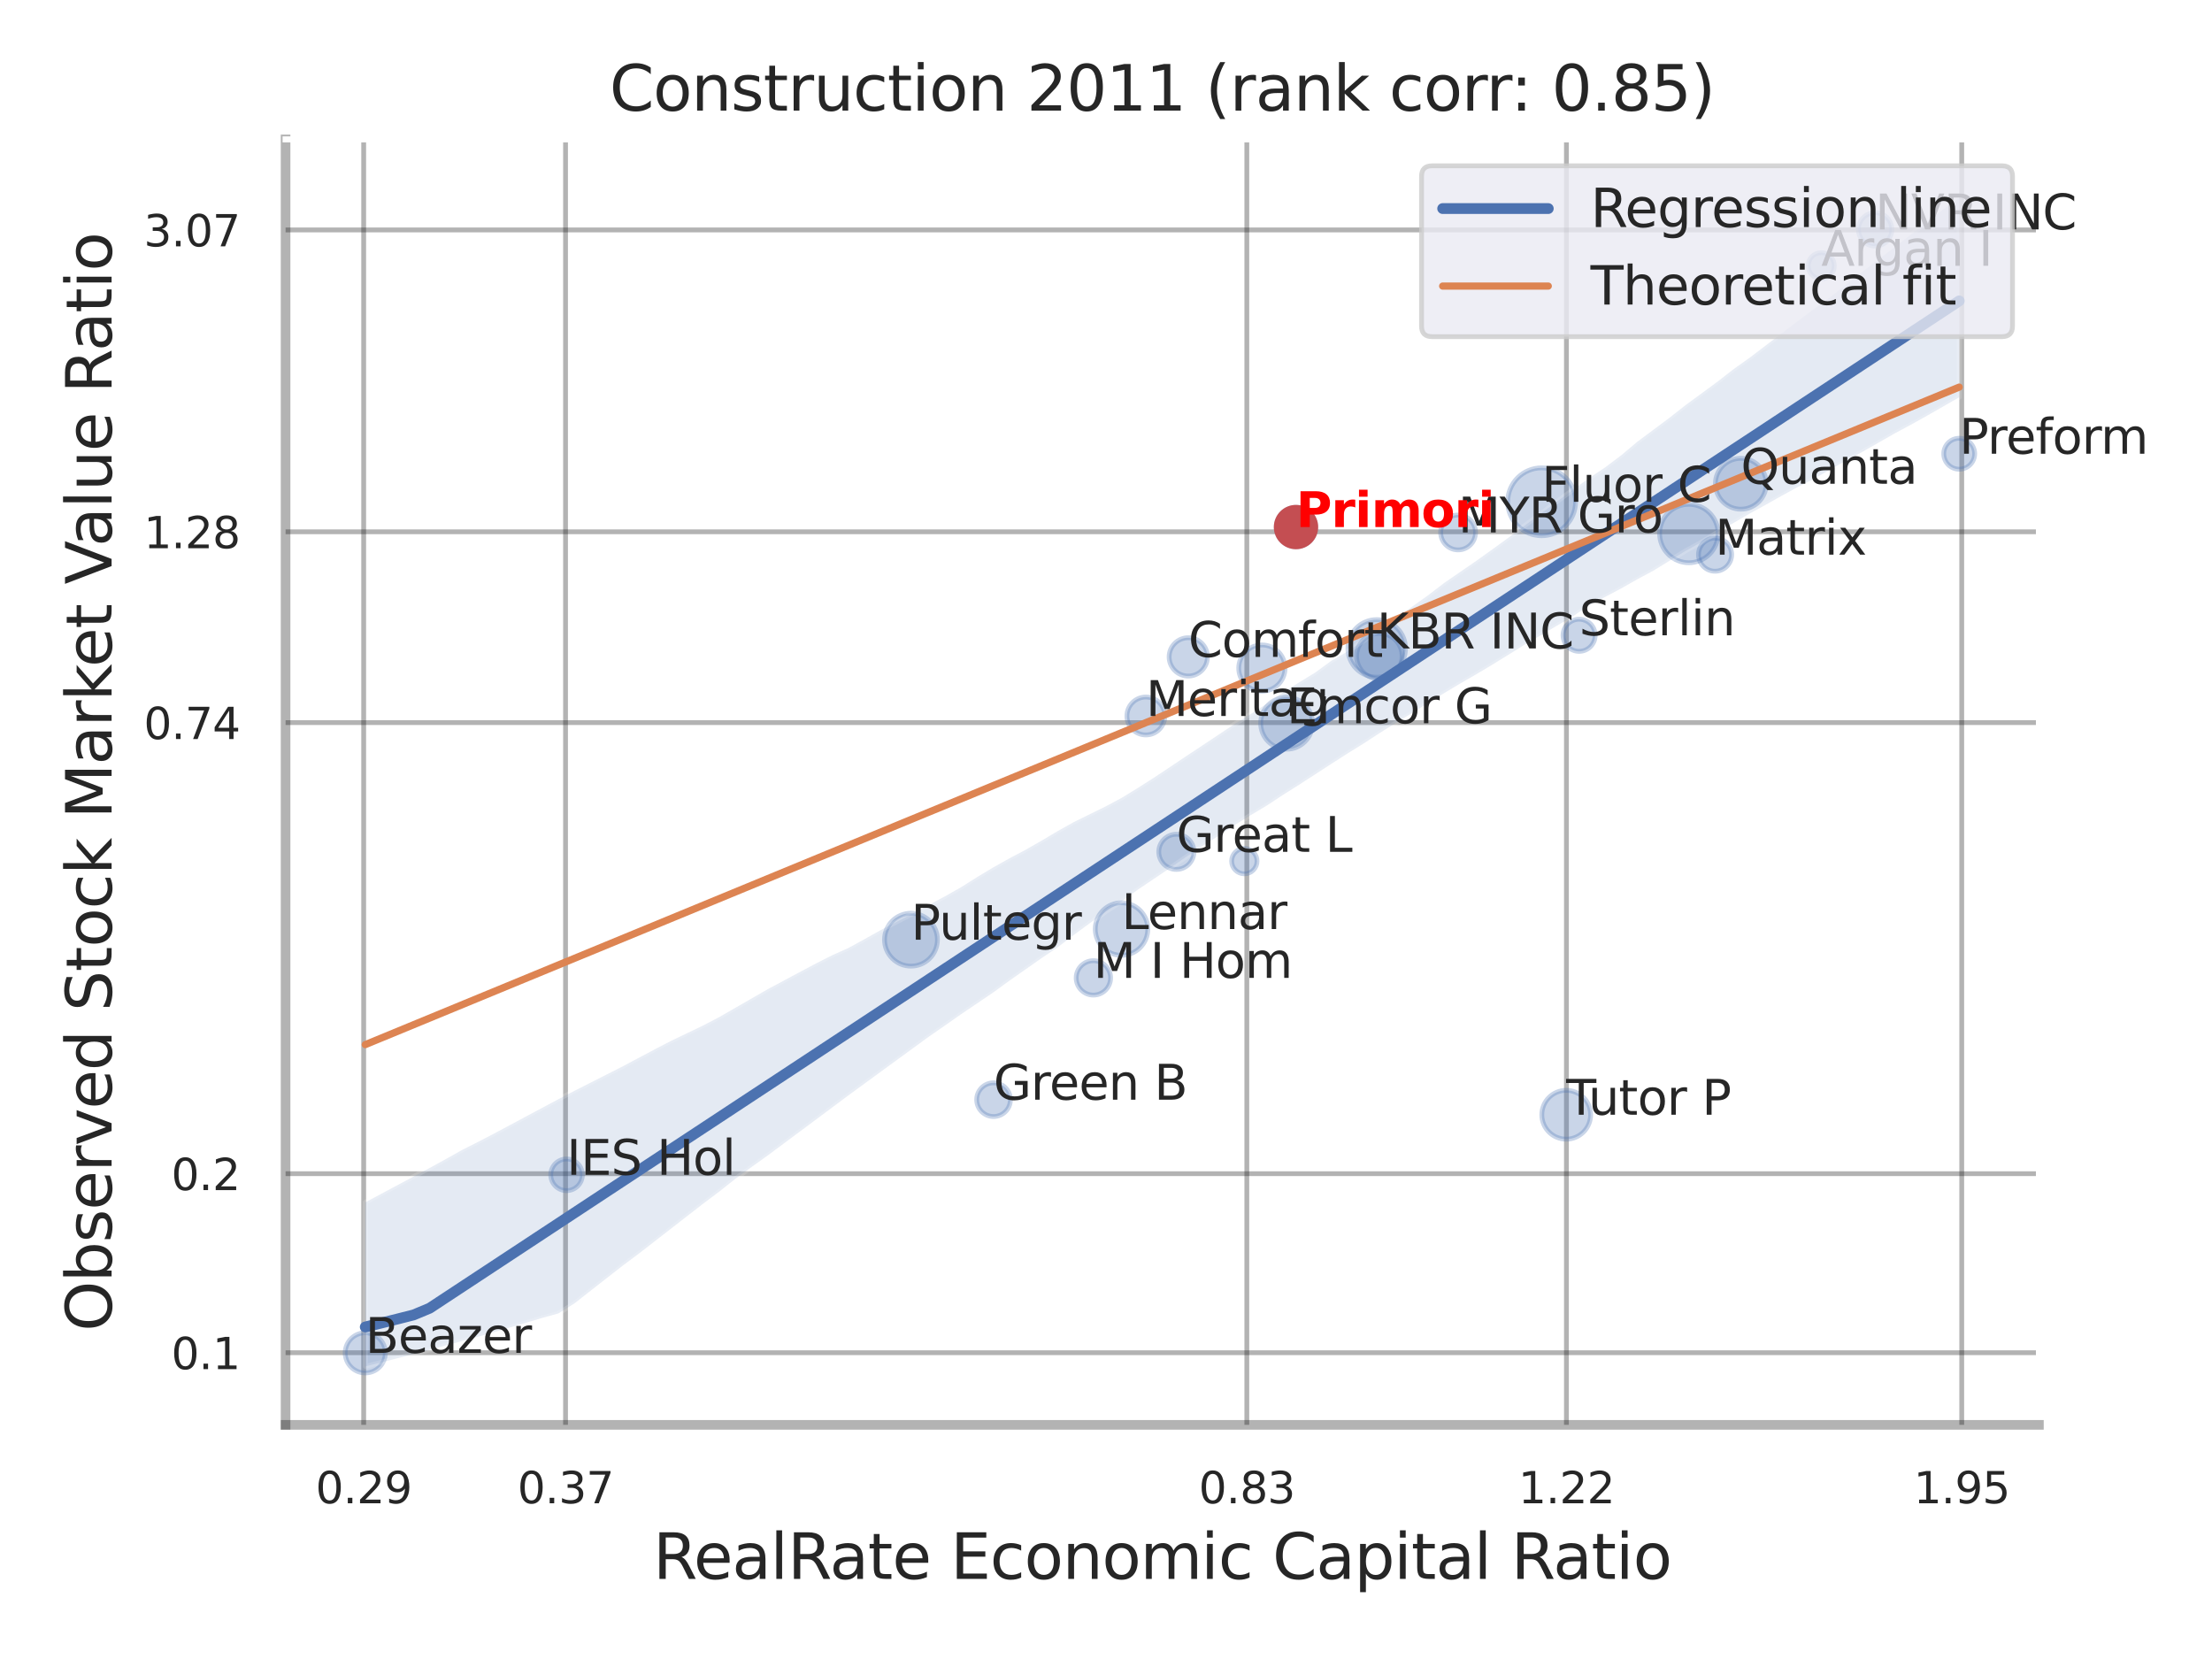
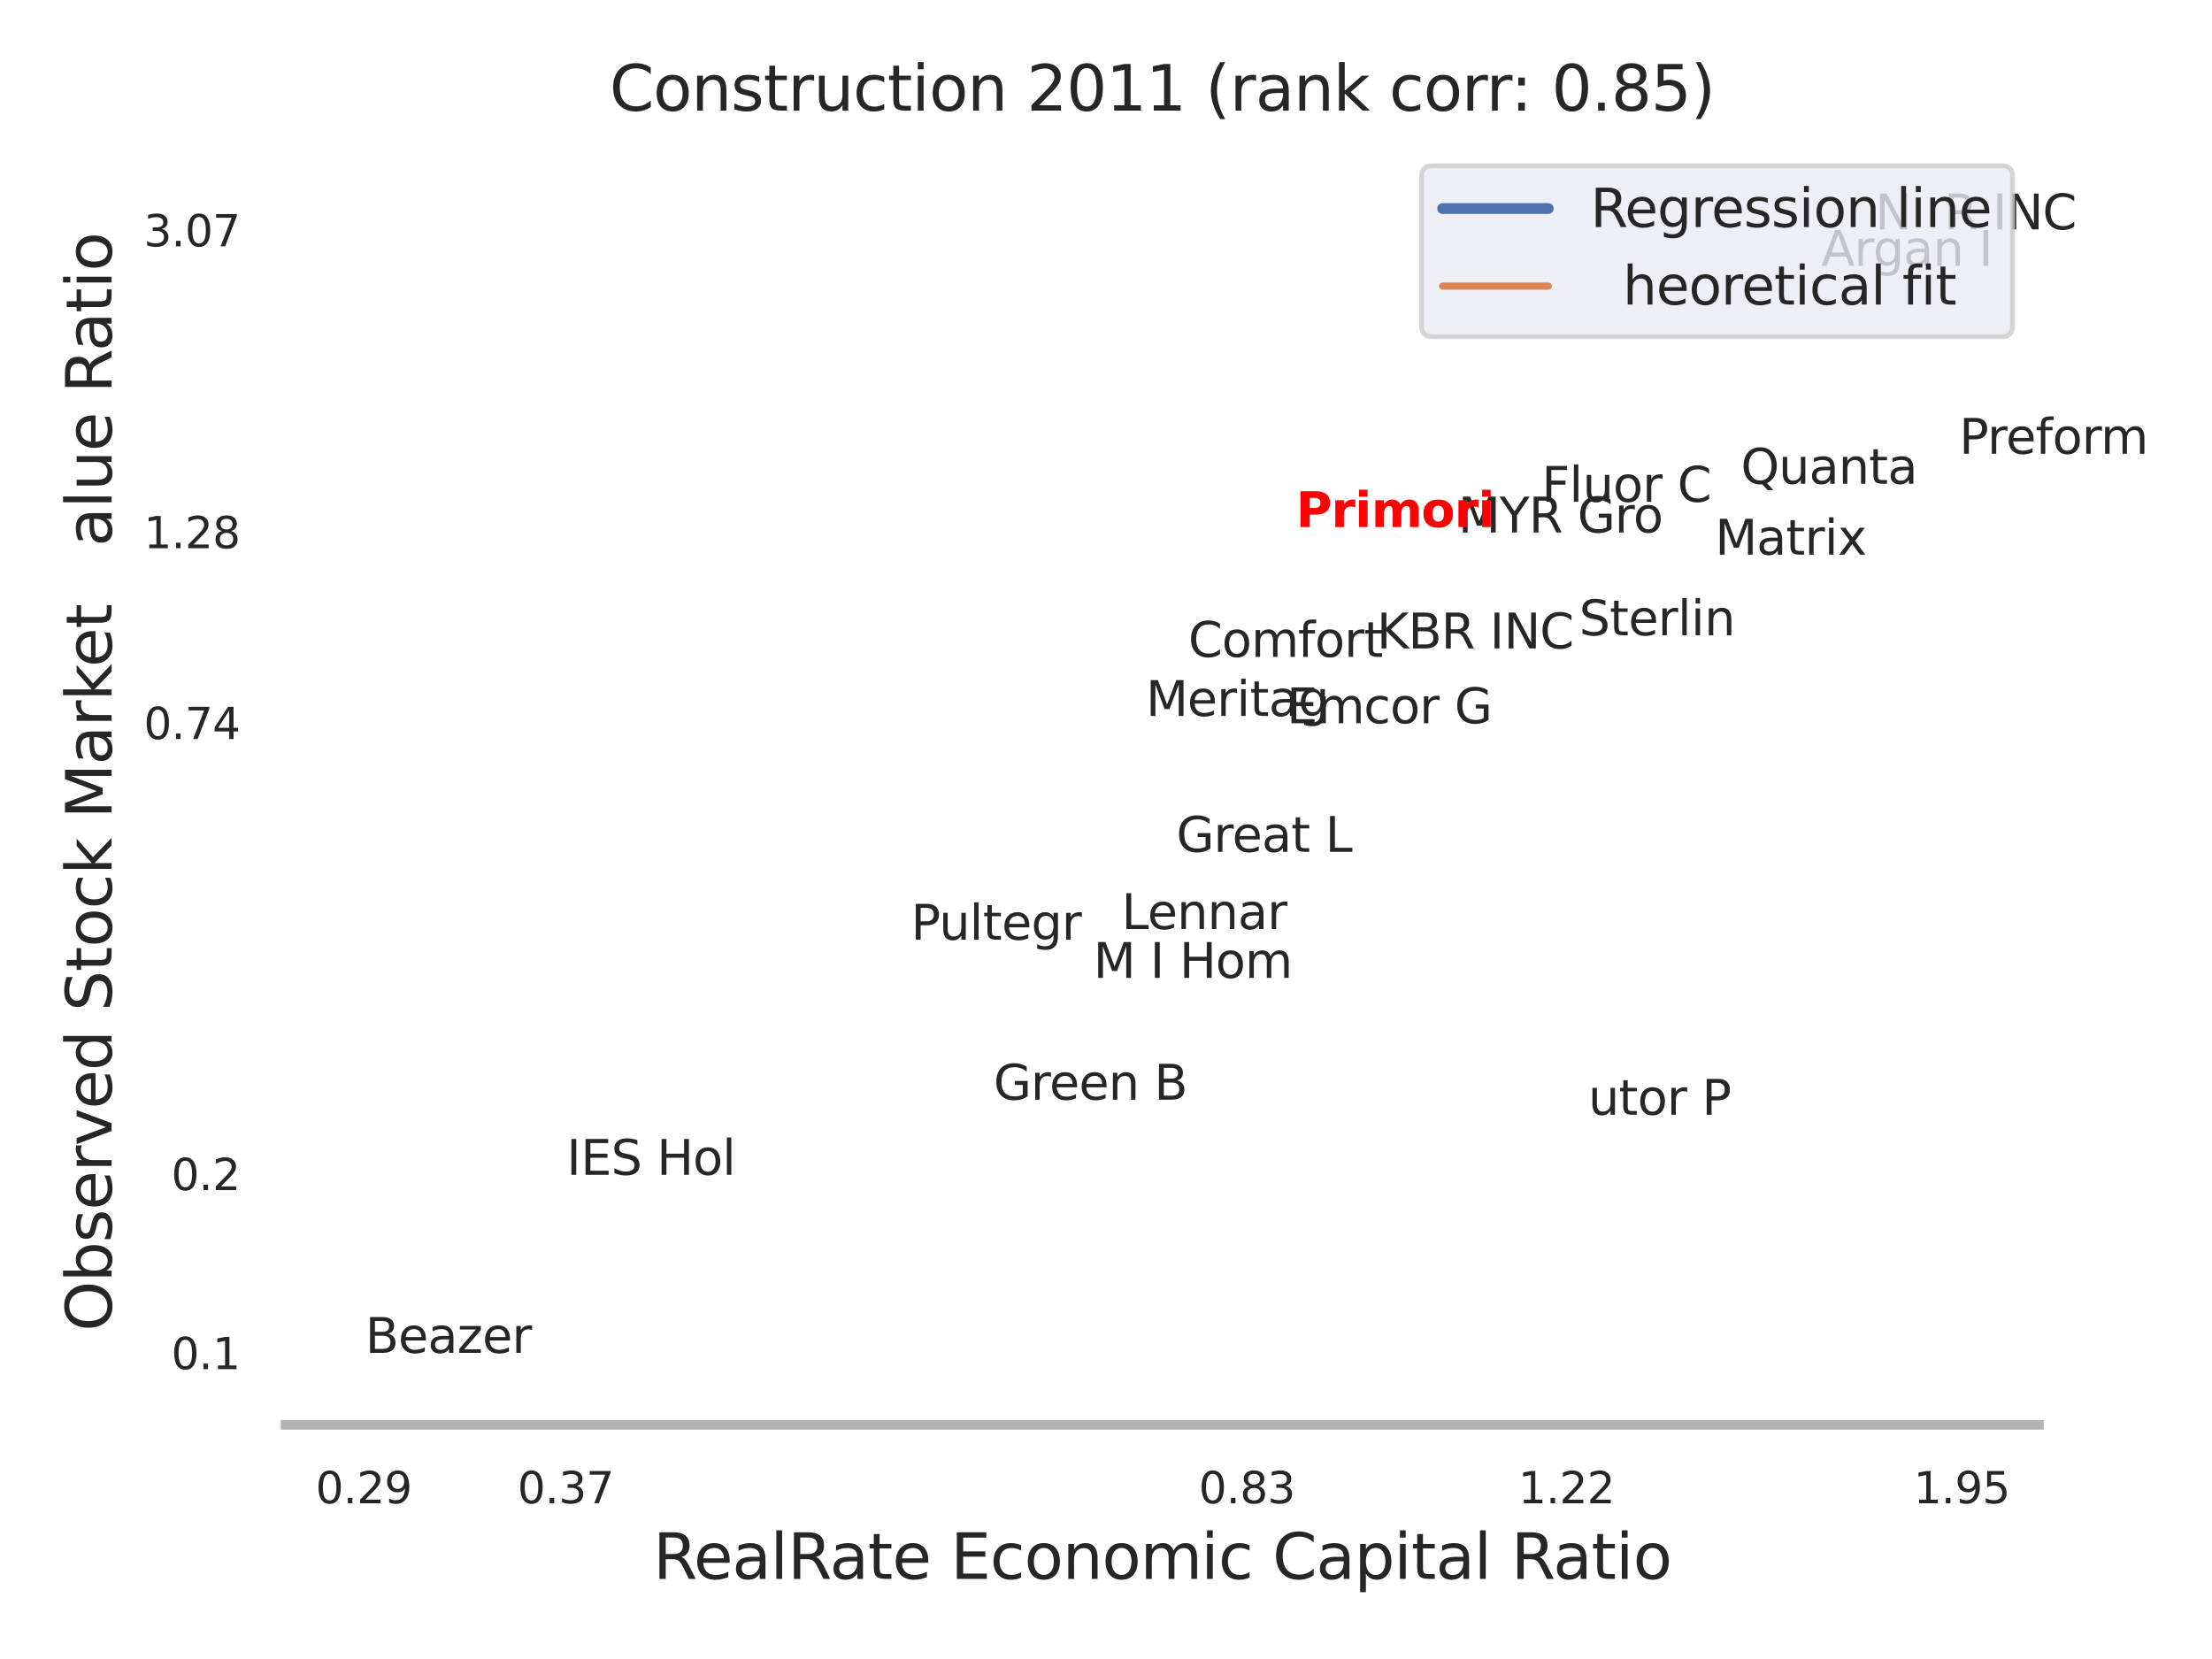
<svg xmlns="http://www.w3.org/2000/svg" xmlns:xlink="http://www.w3.org/1999/xlink" width="460.8pt" height="345.6pt" viewBox="0 0 460.8 345.6" version="1.1">
  <defs>
    <style type="text/css">*{stroke-linejoin: round; stroke-linecap: butt}</style>
  </defs>
  <g id="figure_1">
    <g id="patch_1">
      <path d="M 0 345.6  L 460.8 345.6  L 460.8 0  L 0 0  z " style="fill: #ffffff" />
    </g>
    <g id="axes_1">
      <g id="patch_2">
        <path d="M 59.49 296.82  L 424.743 296.82  L 424.743 29.04  L 59.49 29.04  z " style="fill: #ffffff" />
      </g>
      <g id="matplotlib.axis_1">
        <g id="xtick_1">
          <g id="line2d_1">
            <path d="M 75.761 296.82  L 75.761 29.04  " clip-path="url(#pce886c1868)" style="fill: none; stroke: #000000; stroke-opacity: 0.3; stroke-linecap: round" />
          </g>
          <g id="text_1">
            <g style="fill: #262626" transform="translate(65.742 313.159) scale(0.09 -0.09)">
              <defs>
                <path id="DejaVuSans-30" d="M 2034 4250  Q 1547 4250 1301 3770  Q 1056 3291 1056 2328  Q 1056 1369 1301 889  Q 1547 409 2034 409  Q 2525 409 2770 889  Q 3016 1369 3016 2328  Q 3016 3291 2770 3770  Q 2525 4250 2034 4250  z M 2034 4750  Q 2819 4750 3233 4129  Q 3647 3509 3647 2328  Q 3647 1150 3233 529  Q 2819 -91 2034 -91  Q 1250 -91 836 529  Q 422 1150 422 2328  Q 422 3509 836 4129  Q 1250 4750 2034 4750  z " transform="scale(0.016)" />
                <path id="DejaVuSans-2e" d="M 684 794  L 1344 794  L 1344 0  L 684 0  L 684 794  z " transform="scale(0.016)" />
                <path id="DejaVuSans-32" d="M 1228 531  L 3431 531  L 3431 0  L 469 0  L 469 531  Q 828 903 1448 1529  Q 2069 2156 2228 2338  Q 2531 2678 2651 2914  Q 2772 3150 2772 3378  Q 2772 3750 2511 3984  Q 2250 4219 1831 4219  Q 1534 4219 1204 4116  Q 875 4013 500 3803  L 500 4441  Q 881 4594 1212 4672  Q 1544 4750 1819 4750  Q 2544 4750 2975 4387  Q 3406 4025 3406 3419  Q 3406 3131 3298 2873  Q 3191 2616 2906 2266  Q 2828 2175 2409 1742  Q 1991 1309 1228 531  z " transform="scale(0.016)" />
                <path id="DejaVuSans-39" d="M 703 97  L 703 672  Q 941 559 1184 500  Q 1428 441 1663 441  Q 2288 441 2617 861  Q 2947 1281 2994 2138  Q 2813 1869 2534 1725  Q 2256 1581 1919 1581  Q 1219 1581 811 2004  Q 403 2428 403 3163  Q 403 3881 828 4315  Q 1253 4750 1959 4750  Q 2769 4750 3195 4129  Q 3622 3509 3622 2328  Q 3622 1225 3098 567  Q 2575 -91 1691 -91  Q 1453 -91 1209 -44  Q 966 3 703 97  z M 1959 2075  Q 2384 2075 2632 2365  Q 2881 2656 2881 3163  Q 2881 3666 2632 3958  Q 2384 4250 1959 4250  Q 1534 4250 1286 3958  Q 1038 3666 1038 3163  Q 1038 2656 1286 2365  Q 1534 2075 1959 2075  z " transform="scale(0.016)" />
              </defs>
              <use xlink:href="#DejaVuSans-30" />
              <use xlink:href="#DejaVuSans-2e" x="63.623" />
              <use xlink:href="#DejaVuSans-32" x="95.41" />
              <use xlink:href="#DejaVuSans-39" x="159.033" />
            </g>
          </g>
        </g>
        <g id="xtick_2">
          <g id="line2d_2">
            <path d="M 117.812 296.82  L 117.812 29.04  " clip-path="url(#pce886c1868)" style="fill: none; stroke: #000000; stroke-opacity: 0.3; stroke-linecap: round" />
          </g>
          <g id="text_2">
            <g style="fill: #262626" transform="translate(107.793 313.159) scale(0.09 -0.09)">
              <defs>
                <path id="DejaVuSans-33" d="M 2597 2516  Q 3050 2419 3304 2112  Q 3559 1806 3559 1356  Q 3559 666 3084 287  Q 2609 -91 1734 -91  Q 1441 -91 1130 -33  Q 819 25 488 141  L 488 750  Q 750 597 1062 519  Q 1375 441 1716 441  Q 2309 441 2620 675  Q 2931 909 2931 1356  Q 2931 1769 2642 2001  Q 2353 2234 1838 2234  L 1294 2234  L 1294 2753  L 1863 2753  Q 2328 2753 2575 2939  Q 2822 3125 2822 3475  Q 2822 3834 2567 4026  Q 2313 4219 1838 4219  Q 1578 4219 1281 4162  Q 984 4106 628 3988  L 628 4550  Q 988 4650 1302 4700  Q 1616 4750 1894 4750  Q 2613 4750 3031 4423  Q 3450 4097 3450 3541  Q 3450 3153 3228 2886  Q 3006 2619 2597 2516  z " transform="scale(0.016)" />
                <path id="DejaVuSans-37" d="M 525 4666  L 3525 4666  L 3525 4397  L 1831 0  L 1172 0  L 2766 4134  L 525 4134  L 525 4666  z " transform="scale(0.016)" />
              </defs>
              <use xlink:href="#DejaVuSans-30" />
              <use xlink:href="#DejaVuSans-2e" x="63.623" />
              <use xlink:href="#DejaVuSans-33" x="95.41" />
              <use xlink:href="#DejaVuSans-37" x="159.033" />
            </g>
          </g>
        </g>
        <g id="xtick_3">
          <g id="line2d_3">
            <path d="M 259.735 296.82  L 259.735 29.04  " clip-path="url(#pce886c1868)" style="fill: none; stroke: #000000; stroke-opacity: 0.3; stroke-linecap: round" />
          </g>
          <g id="text_3">
            <g style="fill: #262626" transform="translate(249.715 313.159) scale(0.09 -0.09)">
              <defs>
                <path id="DejaVuSans-38" d="M 2034 2216  Q 1584 2216 1326 1975  Q 1069 1734 1069 1313  Q 1069 891 1326 650  Q 1584 409 2034 409  Q 2484 409 2743 651  Q 3003 894 3003 1313  Q 3003 1734 2745 1975  Q 2488 2216 2034 2216  z M 1403 2484  Q 997 2584 770 2862  Q 544 3141 544 3541  Q 544 4100 942 4425  Q 1341 4750 2034 4750  Q 2731 4750 3128 4425  Q 3525 4100 3525 3541  Q 3525 3141 3298 2862  Q 3072 2584 2669 2484  Q 3125 2378 3379 2068  Q 3634 1759 3634 1313  Q 3634 634 3220 271  Q 2806 -91 2034 -91  Q 1263 -91 848 271  Q 434 634 434 1313  Q 434 1759 690 2068  Q 947 2378 1403 2484  z M 1172 3481  Q 1172 3119 1398 2916  Q 1625 2713 2034 2713  Q 2441 2713 2670 2916  Q 2900 3119 2900 3481  Q 2900 3844 2670 4047  Q 2441 4250 2034 4250  Q 1625 4250 1398 4047  Q 1172 3844 1172 3481  z " transform="scale(0.016)" />
              </defs>
              <use xlink:href="#DejaVuSans-30" />
              <use xlink:href="#DejaVuSans-2e" x="63.623" />
              <use xlink:href="#DejaVuSans-38" x="95.41" />
              <use xlink:href="#DejaVuSans-33" x="159.033" />
            </g>
          </g>
        </g>
        <g id="xtick_4">
          <g id="line2d_4">
            <path d="M 326.316 296.82  L 326.316 29.04  " clip-path="url(#pce886c1868)" style="fill: none; stroke: #000000; stroke-opacity: 0.3; stroke-linecap: round" />
          </g>
          <g id="text_4">
            <g style="fill: #262626" transform="translate(316.296 313.159) scale(0.09 -0.09)">
              <defs>
                <path id="DejaVuSans-31" d="M 794 531  L 1825 531  L 1825 4091  L 703 3866  L 703 4441  L 1819 4666  L 2450 4666  L 2450 531  L 3481 531  L 3481 0  L 794 0  L 794 531  z " transform="scale(0.016)" />
              </defs>
              <use xlink:href="#DejaVuSans-31" />
              <use xlink:href="#DejaVuSans-2e" x="63.623" />
              <use xlink:href="#DejaVuSans-32" x="95.41" />
              <use xlink:href="#DejaVuSans-32" x="159.033" />
            </g>
          </g>
        </g>
        <g id="xtick_5">
          <g id="line2d_5">
            <path d="M 408.666 296.82  L 408.666 29.04  " clip-path="url(#pce886c1868)" style="fill: none; stroke: #000000; stroke-opacity: 0.3; stroke-linecap: round" />
          </g>
          <g id="text_5">
            <g style="fill: #262626" transform="translate(398.646 313.159) scale(0.09 -0.09)">
              <defs>
                <path id="DejaVuSans-35" d="M 691 4666  L 3169 4666  L 3169 4134  L 1269 4134  L 1269 2991  Q 1406 3038 1543 3061  Q 1681 3084 1819 3084  Q 2600 3084 3056 2656  Q 3513 2228 3513 1497  Q 3513 744 3044 326  Q 2575 -91 1722 -91  Q 1428 -91 1123 -41  Q 819 9 494 109  L 494 744  Q 775 591 1075 516  Q 1375 441 1709 441  Q 2250 441 2565 725  Q 2881 1009 2881 1497  Q 2881 1984 2565 2268  Q 2250 2553 1709 2553  Q 1456 2553 1204 2497  Q 953 2441 691 2322  L 691 4666  z " transform="scale(0.016)" />
              </defs>
              <use xlink:href="#DejaVuSans-31" />
              <use xlink:href="#DejaVuSans-2e" x="63.623" />
              <use xlink:href="#DejaVuSans-39" x="95.41" />
              <use xlink:href="#DejaVuSans-35" x="159.033" />
            </g>
          </g>
        </g>
        <g id="xtick_6" />
        <g id="xtick_7" />
        <g id="xtick_8" />
        <g id="text_6">
          <g style="fill: #262626" transform="translate(136.063 328.908) scale(0.13 -0.13)">
            <defs>
              <path id="DejaVuSans-52" d="M 2841 2188  Q 3044 2119 3236 1894  Q 3428 1669 3622 1275  L 4263 0  L 3584 0  L 2988 1197  Q 2756 1666 2539 1819  Q 2322 1972 1947 1972  L 1259 1972  L 1259 0  L 628 0  L 628 4666  L 2053 4666  Q 2853 4666 3247 4331  Q 3641 3997 3641 3322  Q 3641 2881 3436 2590  Q 3231 2300 2841 2188  z M 1259 4147  L 1259 2491  L 2053 2491  Q 2509 2491 2742 2702  Q 2975 2913 2975 3322  Q 2975 3731 2742 3939  Q 2509 4147 2053 4147  L 1259 4147  z " transform="scale(0.016)" />
              <path id="DejaVuSans-65" d="M 3597 1894  L 3597 1613  L 953 1613  Q 991 1019 1311 708  Q 1631 397 2203 397  Q 2534 397 2845 478  Q 3156 559 3463 722  L 3463 178  Q 3153 47 2828 -22  Q 2503 -91 2169 -91  Q 1331 -91 842 396  Q 353 884 353 1716  Q 353 2575 817 3079  Q 1281 3584 2069 3584  Q 2775 3584 3186 3129  Q 3597 2675 3597 1894  z M 3022 2063  Q 3016 2534 2758 2815  Q 2500 3097 2075 3097  Q 1594 3097 1305 2825  Q 1016 2553 972 2059  L 3022 2063  z " transform="scale(0.016)" />
              <path id="DejaVuSans-61" d="M 2194 1759  Q 1497 1759 1228 1600  Q 959 1441 959 1056  Q 959 750 1161 570  Q 1363 391 1709 391  Q 2188 391 2477 730  Q 2766 1069 2766 1631  L 2766 1759  L 2194 1759  z M 3341 1997  L 3341 0  L 2766 0  L 2766 531  Q 2569 213 2275 61  Q 1981 -91 1556 -91  Q 1019 -91 701 211  Q 384 513 384 1019  Q 384 1609 779 1909  Q 1175 2209 1959 2209  L 2766 2209  L 2766 2266  Q 2766 2663 2505 2880  Q 2244 3097 1772 3097  Q 1472 3097 1187 3025  Q 903 2953 641 2809  L 641 3341  Q 956 3463 1253 3523  Q 1550 3584 1831 3584  Q 2591 3584 2966 3190  Q 3341 2797 3341 1997  z " transform="scale(0.016)" />
              <path id="DejaVuSans-6c" d="M 603 4863  L 1178 4863  L 1178 0  L 603 0  L 603 4863  z " transform="scale(0.016)" />
              <path id="DejaVuSans-74" d="M 1172 4494  L 1172 3500  L 2356 3500  L 2356 3053  L 1172 3053  L 1172 1153  Q 1172 725 1289 603  Q 1406 481 1766 481  L 2356 481  L 2356 0  L 1766 0  Q 1100 0 847 248  Q 594 497 594 1153  L 594 3053  L 172 3053  L 172 3500  L 594 3500  L 594 4494  L 1172 4494  z " transform="scale(0.016)" />
              <path id="DejaVuSans-20" transform="scale(0.016)" />
              <path id="DejaVuSans-45" d="M 628 4666  L 3578 4666  L 3578 4134  L 1259 4134  L 1259 2753  L 3481 2753  L 3481 2222  L 1259 2222  L 1259 531  L 3634 531  L 3634 0  L 628 0  L 628 4666  z " transform="scale(0.016)" />
              <path id="DejaVuSans-63" d="M 3122 3366  L 3122 2828  Q 2878 2963 2633 3030  Q 2388 3097 2138 3097  Q 1578 3097 1268 2742  Q 959 2388 959 1747  Q 959 1106 1268 751  Q 1578 397 2138 397  Q 2388 397 2633 464  Q 2878 531 3122 666  L 3122 134  Q 2881 22 2623 -34  Q 2366 -91 2075 -91  Q 1284 -91 818 406  Q 353 903 353 1747  Q 353 2603 823 3093  Q 1294 3584 2113 3584  Q 2378 3584 2631 3529  Q 2884 3475 3122 3366  z " transform="scale(0.016)" />
              <path id="DejaVuSans-6f" d="M 1959 3097  Q 1497 3097 1228 2736  Q 959 2375 959 1747  Q 959 1119 1226 758  Q 1494 397 1959 397  Q 2419 397 2687 759  Q 2956 1122 2956 1747  Q 2956 2369 2687 2733  Q 2419 3097 1959 3097  z M 1959 3584  Q 2709 3584 3137 3096  Q 3566 2609 3566 1747  Q 3566 888 3137 398  Q 2709 -91 1959 -91  Q 1206 -91 779 398  Q 353 888 353 1747  Q 353 2609 779 3096  Q 1206 3584 1959 3584  z " transform="scale(0.016)" />
              <path id="DejaVuSans-6e" d="M 3513 2113  L 3513 0  L 2938 0  L 2938 2094  Q 2938 2591 2744 2837  Q 2550 3084 2163 3084  Q 1697 3084 1428 2787  Q 1159 2491 1159 1978  L 1159 0  L 581 0  L 581 3500  L 1159 3500  L 1159 2956  Q 1366 3272 1645 3428  Q 1925 3584 2291 3584  Q 2894 3584 3203 3211  Q 3513 2838 3513 2113  z " transform="scale(0.016)" />
              <path id="DejaVuSans-6d" d="M 3328 2828  Q 3544 3216 3844 3400  Q 4144 3584 4550 3584  Q 5097 3584 5394 3201  Q 5691 2819 5691 2113  L 5691 0  L 5113 0  L 5113 2094  Q 5113 2597 4934 2840  Q 4756 3084 4391 3084  Q 3944 3084 3684 2787  Q 3425 2491 3425 1978  L 3425 0  L 2847 0  L 2847 2094  Q 2847 2600 2669 2842  Q 2491 3084 2119 3084  Q 1678 3084 1418 2786  Q 1159 2488 1159 1978  L 1159 0  L 581 0  L 581 3500  L 1159 3500  L 1159 2956  Q 1356 3278 1631 3431  Q 1906 3584 2284 3584  Q 2666 3584 2933 3390  Q 3200 3197 3328 2828  z " transform="scale(0.016)" />
              <path id="DejaVuSans-69" d="M 603 3500  L 1178 3500  L 1178 0  L 603 0  L 603 3500  z M 603 4863  L 1178 4863  L 1178 4134  L 603 4134  L 603 4863  z " transform="scale(0.016)" />
              <path id="DejaVuSans-43" d="M 4122 4306  L 4122 3641  Q 3803 3938 3442 4084  Q 3081 4231 2675 4231  Q 1875 4231 1450 3742  Q 1025 3253 1025 2328  Q 1025 1406 1450 917  Q 1875 428 2675 428  Q 3081 428 3442 575  Q 3803 722 4122 1019  L 4122 359  Q 3791 134 3420 21  Q 3050 -91 2638 -91  Q 1578 -91 968 557  Q 359 1206 359 2328  Q 359 3453 968 4101  Q 1578 4750 2638 4750  Q 3056 4750 3426 4639  Q 3797 4528 4122 4306  z " transform="scale(0.016)" />
              <path id="DejaVuSans-70" d="M 1159 525  L 1159 -1331  L 581 -1331  L 581 3500  L 1159 3500  L 1159 2969  Q 1341 3281 1617 3432  Q 1894 3584 2278 3584  Q 2916 3584 3314 3078  Q 3713 2572 3713 1747  Q 3713 922 3314 415  Q 2916 -91 2278 -91  Q 1894 -91 1617 61  Q 1341 213 1159 525  z M 3116 1747  Q 3116 2381 2855 2742  Q 2594 3103 2138 3103  Q 1681 3103 1420 2742  Q 1159 2381 1159 1747  Q 1159 1113 1420 752  Q 1681 391 2138 391  Q 2594 391 2855 752  Q 3116 1113 3116 1747  z " transform="scale(0.016)" />
            </defs>
            <use xlink:href="#DejaVuSans-52" />
            <use xlink:href="#DejaVuSans-65" x="64.982" />
            <use xlink:href="#DejaVuSans-61" x="126.506" />
            <use xlink:href="#DejaVuSans-6c" x="187.785" />
            <use xlink:href="#DejaVuSans-52" x="215.568" />
            <use xlink:href="#DejaVuSans-61" x="282.801" />
            <use xlink:href="#DejaVuSans-74" x="344.08" />
            <use xlink:href="#DejaVuSans-65" x="383.289" />
            <use xlink:href="#DejaVuSans-20" x="444.812" />
            <use xlink:href="#DejaVuSans-45" x="476.6" />
            <use xlink:href="#DejaVuSans-63" x="539.783" />
            <use xlink:href="#DejaVuSans-6f" x="594.764" />
            <use xlink:href="#DejaVuSans-6e" x="655.945" />
            <use xlink:href="#DejaVuSans-6f" x="719.324" />
            <use xlink:href="#DejaVuSans-6d" x="780.506" />
            <use xlink:href="#DejaVuSans-69" x="877.918" />
            <use xlink:href="#DejaVuSans-63" x="905.701" />
            <use xlink:href="#DejaVuSans-20" x="960.682" />
            <use xlink:href="#DejaVuSans-43" x="992.469" />
            <use xlink:href="#DejaVuSans-61" x="1062.293" />
            <use xlink:href="#DejaVuSans-70" x="1123.572" />
            <use xlink:href="#DejaVuSans-69" x="1187.049" />
            <use xlink:href="#DejaVuSans-74" x="1214.832" />
            <use xlink:href="#DejaVuSans-61" x="1254.041" />
            <use xlink:href="#DejaVuSans-6c" x="1315.32" />
            <use xlink:href="#DejaVuSans-20" x="1343.104" />
            <use xlink:href="#DejaVuSans-52" x="1374.891" />
            <use xlink:href="#DejaVuSans-61" x="1442.123" />
            <use xlink:href="#DejaVuSans-74" x="1503.402" />
            <use xlink:href="#DejaVuSans-69" x="1542.611" />
            <use xlink:href="#DejaVuSans-6f" x="1570.395" />
          </g>
        </g>
      </g>
      <g id="matplotlib.axis_2">
        <g id="ytick_1">
          <g id="line2d_6">
            <path d="M 59.49 281.795  L 424.743 281.795  " clip-path="url(#pce886c1868)" style="fill: none; stroke: #000000; stroke-opacity: 0.3; stroke-linecap: round" />
          </g>
          <g id="text_7">
            <g style="fill: #262626" transform="translate(35.677 285.215) scale(0.09 -0.09)">
              <use xlink:href="#DejaVuSans-30" />
              <use xlink:href="#DejaVuSans-2e" x="63.623" />
              <use xlink:href="#DejaVuSans-31" x="95.41" />
            </g>
          </g>
        </g>
        <g id="ytick_2">
          <g id="line2d_7">
            <path d="M 59.49 244.498  L 424.743 244.498  " clip-path="url(#pce886c1868)" style="fill: none; stroke: #000000; stroke-opacity: 0.3; stroke-linecap: round" />
          </g>
          <g id="text_8">
            <g style="fill: #262626" transform="translate(35.677 247.917) scale(0.09 -0.09)">
              <use xlink:href="#DejaVuSans-30" />
              <use xlink:href="#DejaVuSans-2e" x="63.623" />
              <use xlink:href="#DejaVuSans-32" x="95.41" />
            </g>
          </g>
        </g>
        <g id="ytick_3">
          <g id="line2d_8">
            <path d="M 59.49 150.535  L 424.743 150.535  " clip-path="url(#pce886c1868)" style="fill: none; stroke: #000000; stroke-opacity: 0.3; stroke-linecap: round" />
          </g>
          <g id="text_9">
            <g style="fill: #262626" transform="translate(29.951 153.954) scale(0.09 -0.09)">
              <defs>
                <path id="DejaVuSans-34" d="M 2419 4116  L 825 1625  L 2419 1625  L 2419 4116  z M 2253 4666  L 3047 4666  L 3047 1625  L 3713 1625  L 3713 1100  L 3047 1100  L 3047 0  L 2419 0  L 2419 1100  L 313 1100  L 313 1709  L 2253 4666  z " transform="scale(0.016)" />
              </defs>
              <use xlink:href="#DejaVuSans-30" />
              <use xlink:href="#DejaVuSans-2e" x="63.623" />
              <use xlink:href="#DejaVuSans-37" x="95.41" />
              <use xlink:href="#DejaVuSans-34" x="159.033" />
            </g>
          </g>
        </g>
        <g id="ytick_4">
          <g id="line2d_9">
            <path d="M 59.49 110.781  L 424.743 110.781  " clip-path="url(#pce886c1868)" style="fill: none; stroke: #000000; stroke-opacity: 0.3; stroke-linecap: round" />
          </g>
          <g id="text_10">
            <g style="fill: #262626" transform="translate(29.951 114.2) scale(0.09 -0.09)">
              <use xlink:href="#DejaVuSans-31" />
              <use xlink:href="#DejaVuSans-2e" x="63.623" />
              <use xlink:href="#DejaVuSans-32" x="95.41" />
              <use xlink:href="#DejaVuSans-38" x="159.033" />
            </g>
          </g>
        </g>
        <g id="ytick_5">
          <g id="line2d_10">
            <path d="M 59.49 47.898  L 424.743 47.898  " clip-path="url(#pce886c1868)" style="fill: none; stroke: #000000; stroke-opacity: 0.3; stroke-linecap: round" />
          </g>
          <g id="text_11">
            <g style="fill: #262626" transform="translate(29.951 51.318) scale(0.09 -0.09)">
              <use xlink:href="#DejaVuSans-33" />
              <use xlink:href="#DejaVuSans-2e" x="63.623" />
              <use xlink:href="#DejaVuSans-30" x="95.41" />
              <use xlink:href="#DejaVuSans-37" x="159.033" />
            </g>
          </g>
        </g>
        <g id="ytick_6" />
        <g id="ytick_7" />
        <g id="text_12">
          <g style="fill: #262626" transform="translate(23.247 277.332) rotate(-90) scale(0.13 -0.13)">
            <defs>
              <path id="DejaVuSans-4f" d="M 2522 4238  Q 1834 4238 1429 3725  Q 1025 3213 1025 2328  Q 1025 1447 1429 934  Q 1834 422 2522 422  Q 3209 422 3611 934  Q 4013 1447 4013 2328  Q 4013 3213 3611 3725  Q 3209 4238 2522 4238  z M 2522 4750  Q 3503 4750 4090 4092  Q 4678 3434 4678 2328  Q 4678 1225 4090 567  Q 3503 -91 2522 -91  Q 1538 -91 948 565  Q 359 1222 359 2328  Q 359 3434 948 4092  Q 1538 4750 2522 4750  z " transform="scale(0.016)" />
              <path id="DejaVuSans-62" d="M 3116 1747  Q 3116 2381 2855 2742  Q 2594 3103 2138 3103  Q 1681 3103 1420 2742  Q 1159 2381 1159 1747  Q 1159 1113 1420 752  Q 1681 391 2138 391  Q 2594 391 2855 752  Q 3116 1113 3116 1747  z M 1159 2969  Q 1341 3281 1617 3432  Q 1894 3584 2278 3584  Q 2916 3584 3314 3078  Q 3713 2572 3713 1747  Q 3713 922 3314 415  Q 2916 -91 2278 -91  Q 1894 -91 1617 61  Q 1341 213 1159 525  L 1159 0  L 581 0  L 581 4863  L 1159 4863  L 1159 2969  z " transform="scale(0.016)" />
              <path id="DejaVuSans-73" d="M 2834 3397  L 2834 2853  Q 2591 2978 2328 3040  Q 2066 3103 1784 3103  Q 1356 3103 1142 2972  Q 928 2841 928 2578  Q 928 2378 1081 2264  Q 1234 2150 1697 2047  L 1894 2003  Q 2506 1872 2764 1633  Q 3022 1394 3022 966  Q 3022 478 2636 193  Q 2250 -91 1575 -91  Q 1294 -91 989 -36  Q 684 19 347 128  L 347 722  Q 666 556 975 473  Q 1284 391 1588 391  Q 1994 391 2212 530  Q 2431 669 2431 922  Q 2431 1156 2273 1281  Q 2116 1406 1581 1522  L 1381 1569  Q 847 1681 609 1914  Q 372 2147 372 2553  Q 372 3047 722 3315  Q 1072 3584 1716 3584  Q 2034 3584 2315 3537  Q 2597 3491 2834 3397  z " transform="scale(0.016)" />
              <path id="DejaVuSans-72" d="M 2631 2963  Q 2534 3019 2420 3045  Q 2306 3072 2169 3072  Q 1681 3072 1420 2755  Q 1159 2438 1159 1844  L 1159 0  L 581 0  L 581 3500  L 1159 3500  L 1159 2956  Q 1341 3275 1631 3429  Q 1922 3584 2338 3584  Q 2397 3584 2469 3576  Q 2541 3569 2628 3553  L 2631 2963  z " transform="scale(0.016)" />
              <path id="DejaVuSans-76" d="M 191 3500  L 800 3500  L 1894 563  L 2988 3500  L 3597 3500  L 2284 0  L 1503 0  L 191 3500  z " transform="scale(0.016)" />
              <path id="DejaVuSans-64" d="M 2906 2969  L 2906 4863  L 3481 4863  L 3481 0  L 2906 0  L 2906 525  Q 2725 213 2448 61  Q 2172 -91 1784 -91  Q 1150 -91 751 415  Q 353 922 353 1747  Q 353 2572 751 3078  Q 1150 3584 1784 3584  Q 2172 3584 2448 3432  Q 2725 3281 2906 2969  z M 947 1747  Q 947 1113 1208 752  Q 1469 391 1925 391  Q 2381 391 2643 752  Q 2906 1113 2906 1747  Q 2906 2381 2643 2742  Q 2381 3103 1925 3103  Q 1469 3103 1208 2742  Q 947 2381 947 1747  z " transform="scale(0.016)" />
              <path id="DejaVuSans-53" d="M 3425 4513  L 3425 3897  Q 3066 4069 2747 4153  Q 2428 4238 2131 4238  Q 1616 4238 1336 4038  Q 1056 3838 1056 3469  Q 1056 3159 1242 3001  Q 1428 2844 1947 2747  L 2328 2669  Q 3034 2534 3370 2195  Q 3706 1856 3706 1288  Q 3706 609 3251 259  Q 2797 -91 1919 -91  Q 1588 -91 1214 -16  Q 841 59 441 206  L 441 856  Q 825 641 1194 531  Q 1563 422 1919 422  Q 2459 422 2753 634  Q 3047 847 3047 1241  Q 3047 1584 2836 1778  Q 2625 1972 2144 2069  L 1759 2144  Q 1053 2284 737 2584  Q 422 2884 422 3419  Q 422 4038 858 4394  Q 1294 4750 2059 4750  Q 2388 4750 2728 4690  Q 3069 4631 3425 4513  z " transform="scale(0.016)" />
              <path id="DejaVuSans-6b" d="M 581 4863  L 1159 4863  L 1159 1991  L 2875 3500  L 3609 3500  L 1753 1863  L 3688 0  L 2938 0  L 1159 1709  L 1159 0  L 581 0  L 581 4863  z " transform="scale(0.016)" />
              <path id="DejaVuSans-4d" d="M 628 4666  L 1569 4666  L 2759 1491  L 3956 4666  L 4897 4666  L 4897 0  L 4281 0  L 4281 4097  L 3078 897  L 2444 897  L 1241 4097  L 1241 0  L 628 0  L 628 4666  z " transform="scale(0.016)" />
-               <path id="DejaVuSans-56" d="M 1831 0  L 50 4666  L 709 4666  L 2188 738  L 3669 4666  L 4325 4666  L 2547 0  L 1831 0  z " transform="scale(0.016)" />
              <path id="DejaVuSans-75" d="M 544 1381  L 544 3500  L 1119 3500  L 1119 1403  Q 1119 906 1312 657  Q 1506 409 1894 409  Q 2359 409 2629 706  Q 2900 1003 2900 1516  L 2900 3500  L 3475 3500  L 3475 0  L 2900 0  L 2900 538  Q 2691 219 2414 64  Q 2138 -91 1772 -91  Q 1169 -91 856 284  Q 544 659 544 1381  z M 1991 3584  L 1991 3584  z " transform="scale(0.016)" />
            </defs>
            <use xlink:href="#DejaVuSans-4f" />
            <use xlink:href="#DejaVuSans-62" x="78.711" />
            <use xlink:href="#DejaVuSans-73" x="142.188" />
            <use xlink:href="#DejaVuSans-65" x="194.287" />
            <use xlink:href="#DejaVuSans-72" x="255.811" />
            <use xlink:href="#DejaVuSans-76" x="296.924" />
            <use xlink:href="#DejaVuSans-65" x="356.104" />
            <use xlink:href="#DejaVuSans-64" x="417.627" />
            <use xlink:href="#DejaVuSans-20" x="481.104" />
            <use xlink:href="#DejaVuSans-53" x="512.891" />
            <use xlink:href="#DejaVuSans-74" x="576.367" />
            <use xlink:href="#DejaVuSans-6f" x="615.576" />
            <use xlink:href="#DejaVuSans-63" x="676.758" />
            <use xlink:href="#DejaVuSans-6b" x="731.738" />
            <use xlink:href="#DejaVuSans-20" x="789.648" />
            <use xlink:href="#DejaVuSans-4d" x="821.436" />
            <use xlink:href="#DejaVuSans-61" x="907.715" />
            <use xlink:href="#DejaVuSans-72" x="968.994" />
            <use xlink:href="#DejaVuSans-6b" x="1010.107" />
            <use xlink:href="#DejaVuSans-65" x="1064.393" />
            <use xlink:href="#DejaVuSans-74" x="1125.916" />
            <use xlink:href="#DejaVuSans-20" x="1165.125" />
            <use xlink:href="#DejaVuSans-56" x="1196.912" />
            <use xlink:href="#DejaVuSans-61" x="1257.57" />
            <use xlink:href="#DejaVuSans-6c" x="1318.85" />
            <use xlink:href="#DejaVuSans-75" x="1346.633" />
            <use xlink:href="#DejaVuSans-65" x="1410.012" />
            <use xlink:href="#DejaVuSans-20" x="1471.535" />
            <use xlink:href="#DejaVuSans-52" x="1503.322" />
            <use xlink:href="#DejaVuSans-61" x="1570.555" />
            <use xlink:href="#DejaVuSans-74" x="1631.834" />
            <use xlink:href="#DejaVuSans-69" x="1671.043" />
            <use xlink:href="#DejaVuSans-6f" x="1698.826" />
          </g>
        </g>
      </g>
      <g id="PathCollection_1">
        <path d="M 262.876 144  C 264.156 144 265.383 143.491 266.287 142.587  C 267.192 141.682 267.7 140.455 267.7 139.176  C 267.7 137.897 267.192 136.67 266.287 135.765  C 265.383 134.861 264.156 134.352 262.876 134.352  C 261.597 134.352 260.37 134.861 259.466 135.765  C 258.561 136.67 258.053 137.897 258.053 139.176  C 258.053 140.455 258.561 141.682 259.466 142.587  C 260.37 143.491 261.597 144 262.876 144  z " clip-path="url(#pce886c1868)" style="fill: #4c72b0; fill-opacity: 0.3; stroke: #4c72b0; stroke-opacity: 0.3" />
        <path d="M 351.816 117.232  C 353.431 117.232 354.981 116.59 356.123 115.448  C 357.265 114.306 357.906 112.757 357.906 111.142  C 357.906 109.527 357.265 107.978 356.123 106.836  C 354.981 105.694 353.431 105.052 351.816 105.052  C 350.201 105.052 348.652 105.694 347.51 106.836  C 346.368 107.978 345.727 109.527 345.727 111.142  C 345.727 112.757 346.368 114.306 347.51 115.448  C 348.652 116.59 350.201 117.232 351.816 117.232  z " clip-path="url(#pce886c1868)" style="fill: #4c72b0; fill-opacity: 0.3; stroke: #4c72b0; stroke-opacity: 0.3" />
        <path d="M 326.274 237.308  C 327.623 237.308 328.917 236.772 329.871 235.818  C 330.825 234.864 331.361 233.569 331.361 232.22  C 331.361 230.871 330.825 229.577 329.871 228.623  C 328.917 227.669 327.623 227.133 326.274 227.133  C 324.925 227.133 323.63 227.669 322.676 228.623  C 321.722 229.577 321.186 230.871 321.186 232.22  C 321.186 233.569 321.722 234.864 322.676 235.818  C 323.63 236.772 324.925 237.308 326.274 237.308  z " clip-path="url(#pce886c1868)" style="fill: #4c72b0; fill-opacity: 0.3; stroke: #4c72b0; stroke-opacity: 0.3" />
        <path d="M 408.14 97.746  C 408.995 97.746 409.815 97.406 410.419 96.802  C 411.023 96.198 411.363 95.378 411.363 94.523  C 411.363 93.669 411.023 92.849 410.419 92.245  C 409.815 91.64 408.995 91.301 408.14 91.301  C 407.286 91.301 406.466 91.64 405.862 92.245  C 405.257 92.849 404.918 93.669 404.918 94.523  C 404.918 95.378 405.257 96.198 405.862 96.802  C 406.466 97.406 407.286 97.746 408.14 97.746  z " clip-path="url(#pce886c1868)" style="fill: #4c72b0; fill-opacity: 0.3; stroke: #4c72b0; stroke-opacity: 0.3" />
        <path d="M 379.398 58.091  C 380.121 58.091 380.815 57.804 381.326 57.293  C 381.837 56.782 382.124 56.088 382.124 55.365  C 382.124 54.643 381.837 53.949 381.326 53.438  C 380.815 52.927 380.121 52.64 379.398 52.64  C 378.676 52.64 377.982 52.927 377.471 53.438  C 376.96 53.949 376.673 54.643 376.673 55.365  C 376.673 56.088 376.96 56.782 377.471 57.293  C 377.982 57.804 378.676 58.091 379.398 58.091  z " clip-path="url(#pce886c1868)" style="fill: #4c72b0; fill-opacity: 0.3; stroke: #4c72b0; stroke-opacity: 0.3" />
        <path d="M 268.029 156.071  C 269.463 156.071 270.839 155.501 271.853 154.487  C 272.867 153.473 273.436 152.098 273.436 150.664  C 273.436 149.23 272.867 147.855 271.853 146.841  C 270.839 145.827 269.463 145.257 268.029 145.257  C 266.596 145.257 265.22 145.827 264.206 146.841  C 263.192 147.855 262.623 149.23 262.623 150.664  C 262.623 152.098 263.192 153.473 264.206 154.487  C 265.22 155.501 266.596 156.071 268.029 156.071  z " clip-path="url(#pce886c1868)" style="fill: #4c72b0; fill-opacity: 0.3; stroke: #4c72b0; stroke-opacity: 0.3" />
        <path d="M 303.748 114.551  C 304.711 114.551 305.635 114.169 306.316 113.488  C 306.997 112.807 307.38 111.883 307.38 110.92  C 307.38 109.957 306.997 109.033 306.316 108.352  C 305.635 107.671 304.711 107.288 303.748 107.288  C 302.785 107.288 301.862 107.671 301.181 108.352  C 300.5 109.033 300.117 109.957 300.117 110.92  C 300.117 111.883 300.5 112.807 301.181 113.488  C 301.862 114.169 302.785 114.551 303.748 114.551  z " clip-path="url(#pce886c1868)" style="fill: #4c72b0; fill-opacity: 0.3; stroke: #4c72b0; stroke-opacity: 0.3" />
        <path d="M 287.341 141.43  C 288.601 141.43 289.809 140.929 290.7 140.039  C 291.591 139.148 292.091 137.94 292.091 136.68  C 292.091 135.421 291.591 134.212 290.7 133.322  C 289.809 132.431 288.601 131.931 287.341 131.931  C 286.082 131.931 284.874 132.431 283.983 133.322  C 283.092 134.212 282.592 135.421 282.592 136.68  C 282.592 137.94 283.092 139.148 283.983 140.039  C 284.874 140.929 286.082 141.43 287.341 141.43  z " clip-path="url(#pce886c1868)" style="fill: #4c72b0; fill-opacity: 0.3; stroke: #4c72b0; stroke-opacity: 0.3" />
        <path d="M 227.774 207.293  C 228.725 207.293 229.636 206.915 230.308 206.243  C 230.98 205.571 231.357 204.66 231.357 203.71  C 231.357 202.759 230.98 201.848 230.308 201.176  C 229.636 200.504 228.725 200.127 227.774 200.127  C 226.824 200.127 225.913 200.504 225.241 201.176  C 224.569 201.848 224.191 202.759 224.191 203.71  C 224.191 204.66 224.569 205.571 225.241 206.243  C 225.913 206.915 226.824 207.293 227.774 207.293  z " clip-path="url(#pce886c1868)" style="fill: #4c72b0; fill-opacity: 0.3; stroke: #4c72b0; stroke-opacity: 0.3" />
        <path d="M 189.774 201.266  C 191.236 201.266 192.638 200.686 193.671 199.652  C 194.705 198.618 195.286 197.216 195.286 195.755  C 195.286 194.293 194.705 192.891 193.671 191.857  C 192.638 190.824 191.236 190.243 189.774 190.243  C 188.312 190.243 186.91 190.824 185.877 191.857  C 184.843 192.891 184.262 194.293 184.262 195.755  C 184.262 197.216 184.843 198.618 185.877 199.652  C 186.91 200.686 188.312 201.266 189.774 201.266  z " clip-path="url(#pce886c1868)" style="fill: #4c72b0; fill-opacity: 0.3; stroke: #4c72b0; stroke-opacity: 0.3" />
-         <path d="M 238.708 153.1  C 239.755 153.1 240.759 152.684 241.499 151.944  C 242.24 151.203 242.656 150.199 242.656 149.152  C 242.656 148.105 242.24 147.1 241.499 146.36  C 240.759 145.62 239.755 145.204 238.708 145.204  C 237.66 145.204 236.656 145.62 235.916 146.36  C 235.175 147.1 234.759 148.105 234.759 149.152  C 234.759 150.199 235.175 151.203 235.916 151.944  C 236.656 152.684 237.66 153.1 238.708 153.1  z " clip-path="url(#pce886c1868)" style="fill: #4c72b0; fill-opacity: 0.3; stroke: #4c72b0; stroke-opacity: 0.3" />
        <path d="M 357.281 118.994  C 358.197 118.994 359.075 118.63 359.722 117.982  C 360.37 117.335 360.733 116.457 360.733 115.541  C 360.733 114.626 360.37 113.748 359.722 113.1  C 359.075 112.453 358.197 112.089 357.281 112.089  C 356.366 112.089 355.488 112.453 354.84 113.1  C 354.193 113.748 353.829 114.626 353.829 115.541  C 353.829 116.457 354.193 117.335 354.84 117.982  C 355.488 118.63 356.366 118.994 357.281 118.994  z " clip-path="url(#pce886c1868)" style="fill: #4c72b0; fill-opacity: 0.3; stroke: #4c72b0; stroke-opacity: 0.3" />
        <path d="M 328.958 135.688  C 329.845 135.688 330.696 135.335 331.324 134.708  C 331.951 134.08 332.304 133.229 332.304 132.342  C 332.304 131.455 331.951 130.604 331.324 129.976  C 330.696 129.349 329.845 128.996 328.958 128.996  C 328.071 128.996 327.22 129.349 326.592 129.976  C 325.965 130.604 325.612 131.455 325.612 132.342  C 325.612 133.229 325.965 134.08 326.592 134.708  C 327.22 135.335 328.071 135.688 328.958 135.688  z " clip-path="url(#pce886c1868)" style="fill: #4c72b0; fill-opacity: 0.3; stroke: #4c72b0; stroke-opacity: 0.3" />
        <path d="M 390.624 51.269  C 391.548 51.269 392.433 50.902 393.086 50.249  C 393.739 49.596 394.106 48.71 394.106 47.787  C 394.106 46.864 393.739 45.978 393.086 45.325  C 392.433 44.672 391.548 44.305 390.624 44.305  C 389.701 44.305 388.815 44.672 388.162 45.325  C 387.509 45.978 387.142 46.864 387.142 47.787  C 387.142 48.71 387.509 49.596 388.162 50.249  C 388.815 50.902 389.701 51.269 390.624 51.269  z " clip-path="url(#pce886c1868)" style="fill: #4c72b0; fill-opacity: 0.3; stroke: #4c72b0; stroke-opacity: 0.3" />
        <path d="M 76.092 286.01  C 77.202 286.01 78.266 285.57 79.05 284.785  C 79.834 284.001 80.275 282.937 80.275 281.828  C 80.275 280.719 79.834 279.655 79.05 278.87  C 78.266 278.086 77.202 277.645 76.092 277.645  C 74.983 277.645 73.919 278.086 73.135 278.87  C 72.351 279.655 71.91 280.719 71.91 281.828  C 71.91 282.937 72.351 284.001 73.135 284.785  C 73.919 285.57 74.983 286.01 76.092 286.01  z " clip-path="url(#pce886c1868)" style="fill: #4c72b0; fill-opacity: 0.3; stroke: #4c72b0; stroke-opacity: 0.3" />
        <path d="M 233.639 199.014  C 235.091 199.014 236.483 198.437 237.51 197.41  C 238.536 196.384 239.113 194.991 239.113 193.539  C 239.113 192.087 238.536 190.695 237.51 189.668  C 236.483 188.642 235.091 188.065 233.639 188.065  C 232.187 188.065 230.794 188.642 229.768 189.668  C 228.741 190.695 228.164 192.087 228.164 193.539  C 228.164 194.991 228.741 196.384 229.768 197.41  C 230.794 198.437 232.187 199.014 233.639 199.014  z " clip-path="url(#pce886c1868)" style="fill: #4c72b0; fill-opacity: 0.3; stroke: #4c72b0; stroke-opacity: 0.3" />
        <path d="M 247.544 140.835  C 248.602 140.835 249.618 140.415 250.367 139.666  C 251.115 138.917 251.536 137.902 251.536 136.843  C 251.536 135.784 251.115 134.768 250.367 134.02  C 249.618 133.271 248.602 132.85 247.544 132.85  C 246.485 132.85 245.469 133.271 244.721 134.02  C 243.972 134.768 243.551 135.784 243.551 136.843  C 243.551 137.902 243.972 138.917 244.721 139.666  C 245.469 140.415 246.485 140.835 247.544 140.835  z " clip-path="url(#pce886c1868)" style="fill: #4c72b0; fill-opacity: 0.3; stroke: #4c72b0; stroke-opacity: 0.3" />
        <path d="M 118.026 248.032  C 118.9 248.032 119.739 247.684 120.357 247.066  C 120.975 246.448 121.323 245.61 121.323 244.735  C 121.323 243.861 120.975 243.023 120.357 242.404  C 119.739 241.786 118.9 241.439 118.026 241.439  C 117.152 241.439 116.313 241.786 115.695 242.404  C 115.077 243.023 114.73 243.861 114.73 244.735  C 114.73 245.61 115.077 246.448 115.695 247.066  C 116.313 247.684 117.152 248.032 118.026 248.032  z " clip-path="url(#pce886c1868)" style="fill: #4c72b0; fill-opacity: 0.3; stroke: #4c72b0; stroke-opacity: 0.3" />
        <path d="M 362.646 106.074  C 364.052 106.074 365.4 105.515 366.394 104.521  C 367.388 103.527 367.947 102.179 367.947 100.773  C 367.947 99.368 367.388 98.019 366.394 97.026  C 365.4 96.032 364.052 95.473 362.646 95.473  C 361.241 95.473 359.892 96.032 358.898 97.026  C 357.904 98.019 357.346 99.368 357.346 100.773  C 357.346 102.179 357.904 103.527 358.898 104.521  C 359.892 105.515 361.241 106.074 362.646 106.074  z " clip-path="url(#pce886c1868)" style="fill: #4c72b0; fill-opacity: 0.3; stroke: #4c72b0; stroke-opacity: 0.3" />
        <path d="M 321.156 111.602  C 323.031 111.602 324.83 110.857 326.156 109.531  C 327.482 108.205 328.227 106.406 328.227 104.531  C 328.227 102.656 327.482 100.857 326.156 99.531  C 324.83 98.205 323.031 97.46 321.156 97.46  C 319.281 97.46 317.482 98.205 316.156 99.531  C 314.83 100.857 314.085 102.656 314.085 104.531  C 314.085 106.406 314.83 108.205 316.156 109.531  C 317.482 110.857 319.281 111.602 321.156 111.602  z " clip-path="url(#pce886c1868)" style="fill: #4c72b0; fill-opacity: 0.3; stroke: #4c72b0; stroke-opacity: 0.3" />
        <path d="M 286.797 141.073  C 288.387 141.073 289.912 140.441 291.037 139.317  C 292.161 138.192 292.793 136.667 292.793 135.076  C 292.793 133.486 292.161 131.961 291.037 130.836  C 289.912 129.712 288.387 129.08 286.797 129.08  C 285.206 129.08 283.681 129.712 282.556 130.836  C 281.432 131.961 280.8 133.486 280.8 135.076  C 280.8 136.667 281.432 138.192 282.556 139.317  C 283.681 140.441 285.206 141.073 286.797 141.073  z " clip-path="url(#pce886c1868)" style="fill: #4c72b0; fill-opacity: 0.3; stroke: #4c72b0; stroke-opacity: 0.3" />
        <path d="M 259.218 182.032  C 259.919 182.032 260.592 181.753 261.088 181.257  C 261.584 180.761 261.863 180.088 261.863 179.387  C 261.863 178.686 261.584 178.013 261.088 177.517  C 260.592 177.021 259.919 176.743 259.218 176.743  C 258.517 176.743 257.844 177.021 257.348 177.517  C 256.852 178.013 256.574 178.686 256.574 179.387  C 256.574 180.088 256.852 180.761 257.348 181.257  C 257.844 181.753 258.517 182.032 259.218 182.032  z " clip-path="url(#pce886c1868)" style="fill: #4c72b0; fill-opacity: 0.3; stroke: #4c72b0; stroke-opacity: 0.3" />
        <path d="M 269.98 113.913  C 271.071 113.913 272.119 113.479 272.89 112.707  C 273.662 111.935 274.096 110.888 274.096 109.796  C 274.096 108.704 273.662 107.657 272.89 106.885  C 272.119 106.113 271.071 105.679 269.98 105.679  C 268.888 105.679 267.841 106.113 267.069 106.885  C 266.297 107.657 265.863 108.704 265.863 109.796  C 265.863 110.888 266.297 111.935 267.069 112.707  C 267.841 113.479 268.888 113.913 269.98 113.913  z " clip-path="url(#pce886c1868)" style="fill: #4c72b0; fill-opacity: 0.3; stroke: #4c72b0; stroke-opacity: 0.3" />
        <path d="M 245.054 181.114  C 246.025 181.114 246.956 180.728 247.643 180.042  C 248.329 179.355 248.715 178.424 248.715 177.453  C 248.715 176.482 248.329 175.551 247.643 174.864  C 246.956 174.178 246.025 173.792 245.054 173.792  C 244.083 173.792 243.152 174.178 242.465 174.864  C 241.779 175.551 241.393 176.482 241.393 177.453  C 241.393 178.424 241.779 179.355 242.465 180.042  C 243.152 180.728 244.083 181.114 245.054 181.114  z " clip-path="url(#pce886c1868)" style="fill: #4c72b0; fill-opacity: 0.3; stroke: #4c72b0; stroke-opacity: 0.3" />
        <path d="M 206.975 232.593  C 207.906 232.593 208.8 232.223 209.458 231.565  C 210.117 230.906 210.487 230.013 210.487 229.081  C 210.487 228.15 210.117 227.256 209.458 226.598  C 208.8 225.939 207.906 225.569 206.975 225.569  C 206.043 225.569 205.15 225.939 204.491 226.598  C 203.833 227.256 203.463 228.15 203.463 229.081  C 203.463 230.013 203.833 230.906 204.491 231.565  C 205.15 232.223 206.043 232.593 206.975 232.593  z " clip-path="url(#pce886c1868)" style="fill: #4c72b0; fill-opacity: 0.3; stroke: #4c72b0; stroke-opacity: 0.3" />
      </g>
      <g id="PolyCollection_1">
        <defs>
          <path id="mbfccf0f055" d="M 76.092 -95.124  L 76.092 -60.952  L 79.446 -61.795  L 82.8 -62.648  L 86.154 -63.524  L 89.508 -64.413  L 92.862 -65.318  L 96.217 -66.237  L 99.571 -67.133  L 102.925 -68.097  L 106.279 -69.078  L 109.633 -70.064  L 112.987 -71.062  L 116.341 -71.999  L 119.695 -74.096  L 123.049 -76.732  L 126.403 -79.352  L 129.757 -81.968  L 133.111 -84.473  L 136.465 -87.077  L 139.819 -89.681  L 143.173 -92.285  L 146.527 -94.89  L 149.881 -97.411  L 153.235 -100.067  L 156.589 -102.51  L 159.943 -104.906  L 163.297 -107.402  L 166.651 -109.897  L 170.005 -112.393  L 173.359 -114.897  L 176.713 -117.395  L 180.067 -119.846  L 183.421 -122.296  L 186.775 -124.746  L 190.129 -127.192  L 193.483 -129.636  L 196.837 -131.958  L 200.191 -134.314  L 203.545 -136.575  L 206.899 -138.849  L 210.253 -141.291  L 213.607 -143.641  L 216.961 -145.993  L 220.315 -148.254  L 223.669 -150.817  L 227.023 -153.285  L 230.377 -155.686  L 233.731 -157.876  L 237.085 -160.308  L 240.439 -162.564  L 243.793 -164.807  L 247.147 -167.129  L 250.501 -169.373  L 253.855 -171.484  L 257.209 -173.741  L 260.563 -175.794  L 263.917 -177.804  L 267.272 -180.009  L 270.626 -182.127  L 273.98 -184.298  L 277.334 -186.47  L 280.688 -188.625  L 284.042 -190.703  L 287.396 -192.891  L 290.75 -194.979  L 294.104 -197.038  L 297.458 -199.136  L 300.812 -201.195  L 304.166 -203.198  L 307.52 -205.134  L 310.874 -207.139  L 314.228 -209.202  L 317.582 -211.297  L 320.936 -213.238  L 324.29 -215.231  L 327.644 -217.208  L 330.998 -219.457  L 334.352 -221.236  L 337.706 -223.013  L 341.06 -224.909  L 344.414 -226.713  L 347.768 -228.771  L 351.122 -230.83  L 354.476 -232.68  L 357.83 -234.763  L 361.184 -236.695  L 364.538 -238.647  L 367.892 -240.482  L 371.246 -242.368  L 374.6 -244.196  L 377.954 -245.892  L 381.308 -247.823  L 384.662 -249.7  L 388.016 -251.497  L 391.37 -253.41  L 394.724 -255.324  L 398.078 -257.126  L 401.432 -258.992  L 404.786 -260.915  L 408.14 -262.839  L 408.14 -304.388  L 408.14 -304.388  L 404.786 -301.966  L 401.432 -299.355  L 398.078 -296.738  L 394.724 -294.157  L 391.37 -291.588  L 388.016 -289.028  L 384.662 -286.381  L 381.308 -283.737  L 377.954 -281.29  L 374.6 -278.777  L 371.246 -276.231  L 367.892 -273.673  L 364.538 -271.115  L 361.184 -268.732  L 357.83 -266.121  L 354.476 -263.655  L 351.122 -261.192  L 347.768 -258.554  L 344.414 -256.053  L 341.06 -253.555  L 337.706 -250.729  L 334.352 -248.211  L 330.998 -245.971  L 327.644 -243.564  L 324.29 -241.066  L 320.936 -238.568  L 317.582 -236.086  L 314.228 -233.579  L 310.874 -231.15  L 307.52 -228.747  L 304.166 -226.441  L 300.812 -224.134  L 297.458 -221.557  L 294.104 -219.179  L 290.75 -216.78  L 287.396 -214.448  L 284.042 -212.104  L 280.688 -209.864  L 277.334 -207.94  L 273.98 -205.49  L 270.626 -203.44  L 267.272 -201.346  L 263.917 -199.033  L 260.563 -196.852  L 257.209 -194.78  L 253.855 -192.556  L 250.501 -190.322  L 247.147 -188.107  L 243.793 -185.856  L 240.439 -183.628  L 237.085 -181.486  L 233.731 -179.428  L 230.377 -177.631  L 227.023 -175.984  L 223.669 -174.331  L 220.315 -172.454  L 216.961 -170.461  L 213.607 -168.547  L 210.253 -166.776  L 206.899 -164.894  L 203.545 -162.875  L 200.191 -160.762  L 196.837 -158.867  L 193.483 -157.073  L 190.129 -155.277  L 186.775 -153.556  L 183.421 -151.812  L 180.067 -149.938  L 176.713 -148.101  L 173.359 -146.603  L 170.005 -144.905  L 166.651 -143.121  L 163.297 -141.331  L 159.943 -139.535  L 156.589 -137.607  L 153.235 -135.679  L 149.881 -133.751  L 146.527 -131.993  L 143.173 -130.384  L 139.819 -128.775  L 136.465 -127.04  L 133.111 -125.258  L 129.757 -123.472  L 126.403 -121.769  L 123.049 -120.073  L 119.695 -118.377  L 116.341 -116.623  L 112.987 -114.832  L 109.633 -113.042  L 106.279 -111.251  L 102.925 -109.457  L 99.571 -107.713  L 96.217 -106.015  L 92.862 -104.134  L 89.508 -102.288  L 86.154 -100.499  L 82.8 -98.709  L 79.446 -96.917  L 76.092 -95.124  z " style="stroke: #ffffff; stroke-opacity: 0.15" />
        </defs>
        <g clip-path="url(#pce886c1868)">
          <use xlink:href="#mbfccf0f055" x="0" y="345.6" style="fill: #4c72b0; fill-opacity: 0.15; stroke: #ffffff; stroke-opacity: 0.15" />
        </g>
      </g>
      <g id="PathCollection_2">
        <defs>
          <path id="mbfc2ea7ce1" d="M 0 4.117  C 1.092 4.117 2.139 3.683 2.911 2.911  C 3.683 2.139 4.117 1.092 4.117 0  C 4.117 -1.092 3.683 -2.139 2.911 -2.911  C 2.139 -3.683 1.092 -4.117 0 -4.117  C -1.092 -4.117 -2.139 -3.683 -2.911 -2.911  C -3.683 -2.139 -4.117 -1.092 -4.117 0  C -4.117 1.092 -3.683 2.139 -2.911 2.911  C -2.139 3.683 -1.092 4.117 0 4.117  z " style="stroke: #c44e52" />
        </defs>
        <g clip-path="url(#pce886c1868)">
          <use xlink:href="#mbfc2ea7ce1" x="269.98" y="109.796" style="fill: #c44e52; stroke: #c44e52" />
        </g>
      </g>
      <g id="line2d_11">
        <path d="M 76.092 276.433  L 79.446 275.609  L 82.8 274.773  L 86.154 273.923  L 89.508 272.522  L 92.862 270.313  L 96.217 268.104  L 99.571 265.895  L 102.925 263.687  L 106.279 261.478  L 109.633 259.269  L 112.987 257.06  L 116.341 254.851  L 119.695 252.642  L 123.049 250.433  L 126.403 248.225  L 129.757 246.016  L 133.111 243.807  L 136.465 241.598  L 139.819 239.389  L 143.173 237.18  L 146.527 234.971  L 149.881 232.763  L 153.235 230.554  L 156.589 228.345  L 159.943 226.136  L 163.297 223.927  L 166.651 221.718  L 170.005 219.509  L 173.359 217.3  L 176.713 215.092  L 180.067 212.883  L 183.421 210.674  L 186.775 208.465  L 190.129 206.256  L 193.483 204.047  L 196.837 201.838  L 200.191 199.63  L 203.545 197.421  L 206.899 195.212  L 210.253 193.003  L 213.607 190.794  L 216.961 188.585  L 220.315 186.376  L 223.669 184.168  L 227.023 181.959  L 230.377 179.75  L 233.731 177.541  L 237.085 175.332  L 240.439 173.123  L 243.793 170.914  L 247.147 168.706  L 250.501 166.497  L 253.855 164.288  L 257.209 162.079  L 260.563 159.87  L 263.917 157.661  L 267.272 155.452  L 270.626 153.244  L 273.98 151.035  L 277.334 148.826  L 280.688 146.617  L 284.042 144.408  L 287.396 142.199  L 290.75 139.99  L 294.104 137.782  L 297.458 135.573  L 300.812 133.364  L 304.166 131.155  L 307.52 128.946  L 310.874 126.737  L 314.228 124.528  L 317.582 122.32  L 320.936 120.111  L 324.29 117.902  L 327.644 115.693  L 330.998 113.484  L 334.352 111.275  L 337.706 109.066  L 341.06 106.858  L 344.414 104.649  L 347.768 102.44  L 351.122 100.231  L 354.476 98.022  L 357.83 95.813  L 361.184 93.604  L 364.538 91.396  L 367.892 89.187  L 371.246 86.978  L 374.6 84.769  L 377.954 82.56  L 381.308 80.351  L 384.662 78.142  L 388.016 75.933  L 391.37 73.725  L 394.724 71.516  L 398.078 69.307  L 401.432 67.098  L 404.786 64.889  L 408.14 62.68  " clip-path="url(#pce886c1868)" style="fill: none; stroke: #4c72b0; stroke-width: 2.25; stroke-linecap: round" />
      </g>
      <g id="line2d_12">
        <path d="M 262.876 140.565  L 351.816 103.876  L 326.274 114.412  L 408.14 80.641  L 379.398 92.497  L 268.029 138.439  L 303.748 123.705  L 287.341 130.473  L 227.774 155.046  L 189.774 170.722  L 238.708 150.535  L 357.281 101.621  L 328.958 113.305  L 390.624 87.866  L 76.092 217.618  L 233.639 152.626  L 247.544 146.89  L 118.026 200.319  L 362.646 99.408  L 321.156 116.524  L 286.797 130.698  L 259.218 142.074  L 269.98 137.635  L 245.054 147.917  L 206.975 163.626  " clip-path="url(#pce886c1868)" style="fill: none; stroke: #dd8452; stroke-width: 1.5; stroke-linecap: round" />
      </g>
      <g id="patch_3">
-         <path d="M 59.49 296.82  L 59.49 29.04  " style="fill: none; opacity: 0.3; stroke: #000000; stroke-width: 2; stroke-linejoin: miter; stroke-linecap: square" />
-       </g>
+         </g>
      <g id="patch_4">
        <path d="M 424.743 296.82  L 424.743 29.04  " style="fill: none; stroke: #ffffff; stroke-width: 1.25; stroke-linejoin: miter; stroke-linecap: square" />
      </g>
      <g id="patch_5">
        <path d="M 59.49 296.82  L 424.743 296.82  " style="fill: none; opacity: 0.3; stroke: #000000; stroke-width: 2; stroke-linejoin: miter; stroke-linecap: square" />
      </g>
      <g id="patch_6">
        <path d="M 59.49 29.04  L 424.743 29.04  " style="fill: none; stroke: #ffffff; stroke-width: 1.25; stroke-linejoin: miter; stroke-linecap: square" />
      </g>
      <g id="text_13">
        <g style="fill: #262626" transform="translate(326.274 232.22) scale(0.1 -0.1)">
          <defs>
-             <path id="DejaVuSans-54" d="M -19 4666  L 3928 4666  L 3928 4134  L 2272 4134  L 2272 0  L 1638 0  L 1638 4134  L -19 4134  L -19 4666  z " transform="scale(0.016)" />
            <path id="DejaVuSans-50" d="M 1259 4147  L 1259 2394  L 2053 2394  Q 2494 2394 2734 2622  Q 2975 2850 2975 3272  Q 2975 3691 2734 3919  Q 2494 4147 2053 4147  L 1259 4147  z M 628 4666  L 2053 4666  Q 2838 4666 3239 4311  Q 3641 3956 3641 3272  Q 3641 2581 3239 2228  Q 2838 1875 2053 1875  L 1259 1875  L 1259 0  L 628 0  L 628 4666  z " transform="scale(0.016)" />
          </defs>
          <use xlink:href="#DejaVuSans-54" />
          <use xlink:href="#DejaVuSans-75" x="45.959" />
          <use xlink:href="#DejaVuSans-74" x="109.338" />
          <use xlink:href="#DejaVuSans-6f" x="148.547" />
          <use xlink:href="#DejaVuSans-72" x="209.729" />
          <use xlink:href="#DejaVuSans-20" x="250.842" />
          <use xlink:href="#DejaVuSans-50" x="282.629" />
        </g>
      </g>
      <g id="text_14">
        <g style="fill: #262626" transform="translate(408.14 94.523) scale(0.1 -0.1)">
          <defs>
            <path id="DejaVuSans-66" d="M 2375 4863  L 2375 4384  L 1825 4384  Q 1516 4384 1395 4259  Q 1275 4134 1275 3809  L 1275 3500  L 2222 3500  L 2222 3053  L 1275 3053  L 1275 0  L 697 0  L 697 3053  L 147 3053  L 147 3500  L 697 3500  L 697 3744  Q 697 4328 969 4595  Q 1241 4863 1831 4863  L 2375 4863  z " transform="scale(0.016)" />
          </defs>
          <use xlink:href="#DejaVuSans-50" />
          <use xlink:href="#DejaVuSans-72" x="58.553" />
          <use xlink:href="#DejaVuSans-65" x="97.416" />
          <use xlink:href="#DejaVuSans-66" x="158.939" />
          <use xlink:href="#DejaVuSans-6f" x="194.145" />
          <use xlink:href="#DejaVuSans-72" x="255.326" />
          <use xlink:href="#DejaVuSans-6d" x="294.689" />
        </g>
      </g>
      <g id="text_15">
        <g style="fill: #262626" transform="translate(379.398 55.365) scale(0.1 -0.1)">
          <defs>
            <path id="DejaVuSans-41" d="M 2188 4044  L 1331 1722  L 3047 1722  L 2188 4044  z M 1831 4666  L 2547 4666  L 4325 0  L 3669 0  L 3244 1197  L 1141 1197  L 716 0  L 50 0  L 1831 4666  z " transform="scale(0.016)" />
            <path id="DejaVuSans-67" d="M 2906 1791  Q 2906 2416 2648 2759  Q 2391 3103 1925 3103  Q 1463 3103 1205 2759  Q 947 2416 947 1791  Q 947 1169 1205 825  Q 1463 481 1925 481  Q 2391 481 2648 825  Q 2906 1169 2906 1791  z M 3481 434  Q 3481 -459 3084 -895  Q 2688 -1331 1869 -1331  Q 1566 -1331 1297 -1286  Q 1028 -1241 775 -1147  L 775 -588  Q 1028 -725 1275 -790  Q 1522 -856 1778 -856  Q 2344 -856 2625 -561  Q 2906 -266 2906 331  L 2906 616  Q 2728 306 2450 153  Q 2172 0 1784 0  Q 1141 0 747 490  Q 353 981 353 1791  Q 353 2603 747 3093  Q 1141 3584 1784 3584  Q 2172 3584 2450 3431  Q 2728 3278 2906 2969  L 2906 3500  L 3481 3500  L 3481 434  z " transform="scale(0.016)" />
            <path id="DejaVuSans-49" d="M 628 4666  L 1259 4666  L 1259 0  L 628 0  L 628 4666  z " transform="scale(0.016)" />
          </defs>
          <use xlink:href="#DejaVuSans-41" />
          <use xlink:href="#DejaVuSans-72" x="68.408" />
          <use xlink:href="#DejaVuSans-67" x="107.771" />
          <use xlink:href="#DejaVuSans-61" x="171.248" />
          <use xlink:href="#DejaVuSans-6e" x="232.527" />
          <use xlink:href="#DejaVuSans-20" x="295.906" />
          <use xlink:href="#DejaVuSans-49" x="327.693" />
        </g>
      </g>
      <g id="text_16">
        <g style="fill: #262626" transform="translate(268.029 150.664) scale(0.1 -0.1)">
          <defs>
            <path id="DejaVuSans-47" d="M 3809 666  L 3809 1919  L 2778 1919  L 2778 2438  L 4434 2438  L 4434 434  Q 4069 175 3628 42  Q 3188 -91 2688 -91  Q 1594 -91 976 548  Q 359 1188 359 2328  Q 359 3472 976 4111  Q 1594 4750 2688 4750  Q 3144 4750 3555 4637  Q 3966 4525 4313 4306  L 4313 3634  Q 3963 3931 3569 4081  Q 3175 4231 2741 4231  Q 1884 4231 1454 3753  Q 1025 3275 1025 2328  Q 1025 1384 1454 906  Q 1884 428 2741 428  Q 3075 428 3337 486  Q 3600 544 3809 666  z " transform="scale(0.016)" />
          </defs>
          <use xlink:href="#DejaVuSans-45" />
          <use xlink:href="#DejaVuSans-6d" x="63.184" />
          <use xlink:href="#DejaVuSans-63" x="160.596" />
          <use xlink:href="#DejaVuSans-6f" x="215.576" />
          <use xlink:href="#DejaVuSans-72" x="276.758" />
          <use xlink:href="#DejaVuSans-20" x="317.871" />
          <use xlink:href="#DejaVuSans-47" x="349.658" />
        </g>
      </g>
      <g id="text_17">
        <g style="fill: #262626" transform="translate(303.748 110.92) scale(0.1 -0.1)">
          <defs>
            <path id="DejaVuSans-59" d="M -13 4666  L 666 4666  L 1959 2747  L 3244 4666  L 3922 4666  L 2272 2222  L 2272 0  L 1638 0  L 1638 2222  L -13 4666  z " transform="scale(0.016)" />
          </defs>
          <use xlink:href="#DejaVuSans-4d" />
          <use xlink:href="#DejaVuSans-59" x="86.279" />
          <use xlink:href="#DejaVuSans-52" x="147.363" />
          <use xlink:href="#DejaVuSans-20" x="216.846" />
          <use xlink:href="#DejaVuSans-47" x="248.633" />
          <use xlink:href="#DejaVuSans-72" x="326.123" />
          <use xlink:href="#DejaVuSans-6f" x="364.986" />
        </g>
      </g>
      <g id="text_18">
        <g style="fill: #262626" transform="translate(227.774 203.71) scale(0.1 -0.1)">
          <defs>
            <path id="DejaVuSans-48" d="M 628 4666  L 1259 4666  L 1259 2753  L 3553 2753  L 3553 4666  L 4184 4666  L 4184 0  L 3553 0  L 3553 2222  L 1259 2222  L 1259 0  L 628 0  L 628 4666  z " transform="scale(0.016)" />
          </defs>
          <use xlink:href="#DejaVuSans-4d" />
          <use xlink:href="#DejaVuSans-20" x="86.279" />
          <use xlink:href="#DejaVuSans-49" x="118.066" />
          <use xlink:href="#DejaVuSans-20" x="147.559" />
          <use xlink:href="#DejaVuSans-48" x="179.346" />
          <use xlink:href="#DejaVuSans-6f" x="254.541" />
          <use xlink:href="#DejaVuSans-6d" x="315.723" />
        </g>
      </g>
      <g id="text_19">
        <g style="fill: #262626" transform="translate(189.774 195.755) scale(0.1 -0.1)">
          <use xlink:href="#DejaVuSans-50" />
          <use xlink:href="#DejaVuSans-75" x="58.553" />
          <use xlink:href="#DejaVuSans-6c" x="121.932" />
          <use xlink:href="#DejaVuSans-74" x="149.715" />
          <use xlink:href="#DejaVuSans-65" x="188.924" />
          <use xlink:href="#DejaVuSans-67" x="250.447" />
          <use xlink:href="#DejaVuSans-72" x="313.924" />
        </g>
      </g>
      <g id="text_20">
        <g style="fill: #262626" transform="translate(238.708 149.152) scale(0.1 -0.1)">
          <use xlink:href="#DejaVuSans-4d" />
          <use xlink:href="#DejaVuSans-65" x="86.279" />
          <use xlink:href="#DejaVuSans-72" x="147.803" />
          <use xlink:href="#DejaVuSans-69" x="188.916" />
          <use xlink:href="#DejaVuSans-74" x="216.699" />
          <use xlink:href="#DejaVuSans-61" x="255.908" />
          <use xlink:href="#DejaVuSans-67" x="317.188" />
        </g>
      </g>
      <g id="text_21">
        <g style="fill: #262626" transform="translate(357.281 115.541) scale(0.1 -0.1)">
          <defs>
            <path id="DejaVuSans-78" d="M 3513 3500  L 2247 1797  L 3578 0  L 2900 0  L 1881 1375  L 863 0  L 184 0  L 1544 1831  L 300 3500  L 978 3500  L 1906 2253  L 2834 3500  L 3513 3500  z " transform="scale(0.016)" />
          </defs>
          <use xlink:href="#DejaVuSans-4d" />
          <use xlink:href="#DejaVuSans-61" x="86.279" />
          <use xlink:href="#DejaVuSans-74" x="147.559" />
          <use xlink:href="#DejaVuSans-72" x="186.768" />
          <use xlink:href="#DejaVuSans-69" x="227.881" />
          <use xlink:href="#DejaVuSans-78" x="255.664" />
          <use xlink:href="#DejaVuSans-20" x="314.844" />
        </g>
      </g>
      <g id="text_22">
        <g style="fill: #262626" transform="translate(328.958 132.342) scale(0.1 -0.1)">
          <use xlink:href="#DejaVuSans-53" />
          <use xlink:href="#DejaVuSans-74" x="63.477" />
          <use xlink:href="#DejaVuSans-65" x="102.686" />
          <use xlink:href="#DejaVuSans-72" x="164.209" />
          <use xlink:href="#DejaVuSans-6c" x="205.322" />
          <use xlink:href="#DejaVuSans-69" x="233.105" />
          <use xlink:href="#DejaVuSans-6e" x="260.889" />
        </g>
      </g>
      <g id="text_23">
        <g style="fill: #262626" transform="translate(390.624 47.787) scale(0.1 -0.1)">
          <defs>
            <path id="DejaVuSans-4e" d="M 628 4666  L 1478 4666  L 3547 763  L 3547 4666  L 4159 4666  L 4159 0  L 3309 0  L 1241 3903  L 1241 0  L 628 0  L 628 4666  z " transform="scale(0.016)" />
          </defs>
          <use xlink:href="#DejaVuSans-4e" />
          <use xlink:href="#DejaVuSans-56" x="74.805" />
          <use xlink:href="#DejaVuSans-52" x="143.213" />
          <use xlink:href="#DejaVuSans-20" x="212.695" />
          <use xlink:href="#DejaVuSans-49" x="244.482" />
          <use xlink:href="#DejaVuSans-4e" x="273.975" />
          <use xlink:href="#DejaVuSans-43" x="348.779" />
        </g>
      </g>
      <g id="text_24">
        <g style="fill: #262626" transform="translate(76.092 281.828) scale(0.1 -0.1)">
          <defs>
            <path id="DejaVuSans-42" d="M 1259 2228  L 1259 519  L 2272 519  Q 2781 519 3026 730  Q 3272 941 3272 1375  Q 3272 1813 3026 2020  Q 2781 2228 2272 2228  L 1259 2228  z M 1259 4147  L 1259 2741  L 2194 2741  Q 2656 2741 2882 2914  Q 3109 3088 3109 3444  Q 3109 3797 2882 3972  Q 2656 4147 2194 4147  L 1259 4147  z M 628 4666  L 2241 4666  Q 2963 4666 3353 4366  Q 3744 4066 3744 3513  Q 3744 3084 3544 2831  Q 3344 2578 2956 2516  Q 3422 2416 3680 2098  Q 3938 1781 3938 1306  Q 3938 681 3513 340  Q 3088 0 2303 0  L 628 0  L 628 4666  z " transform="scale(0.016)" />
            <path id="DejaVuSans-7a" d="M 353 3500  L 3084 3500  L 3084 2975  L 922 459  L 3084 459  L 3084 0  L 275 0  L 275 525  L 2438 3041  L 353 3041  L 353 3500  z " transform="scale(0.016)" />
          </defs>
          <use xlink:href="#DejaVuSans-42" />
          <use xlink:href="#DejaVuSans-65" x="68.604" />
          <use xlink:href="#DejaVuSans-61" x="130.127" />
          <use xlink:href="#DejaVuSans-7a" x="191.406" />
          <use xlink:href="#DejaVuSans-65" x="243.896" />
          <use xlink:href="#DejaVuSans-72" x="305.42" />
          <use xlink:href="#DejaVuSans-20" x="346.533" />
        </g>
      </g>
      <g id="text_25">
        <g style="fill: #262626" transform="translate(233.639 193.539) scale(0.1 -0.1)">
          <defs>
            <path id="DejaVuSans-4c" d="M 628 4666  L 1259 4666  L 1259 531  L 3531 531  L 3531 0  L 628 0  L 628 4666  z " transform="scale(0.016)" />
          </defs>
          <use xlink:href="#DejaVuSans-4c" />
          <use xlink:href="#DejaVuSans-65" x="53.963" />
          <use xlink:href="#DejaVuSans-6e" x="115.486" />
          <use xlink:href="#DejaVuSans-6e" x="178.865" />
          <use xlink:href="#DejaVuSans-61" x="242.244" />
          <use xlink:href="#DejaVuSans-72" x="303.523" />
          <use xlink:href="#DejaVuSans-20" x="344.637" />
        </g>
      </g>
      <g id="text_26">
        <g style="fill: #262626" transform="translate(247.544 136.843) scale(0.1 -0.1)">
          <use xlink:href="#DejaVuSans-43" />
          <use xlink:href="#DejaVuSans-6f" x="69.824" />
          <use xlink:href="#DejaVuSans-6d" x="131.006" />
          <use xlink:href="#DejaVuSans-66" x="228.418" />
          <use xlink:href="#DejaVuSans-6f" x="263.623" />
          <use xlink:href="#DejaVuSans-72" x="324.805" />
          <use xlink:href="#DejaVuSans-74" x="365.918" />
        </g>
      </g>
      <g id="text_27">
        <g style="fill: #262626" transform="translate(118.026 244.735) scale(0.1 -0.1)">
          <use xlink:href="#DejaVuSans-49" />
          <use xlink:href="#DejaVuSans-45" x="29.492" />
          <use xlink:href="#DejaVuSans-53" x="92.676" />
          <use xlink:href="#DejaVuSans-20" x="156.152" />
          <use xlink:href="#DejaVuSans-48" x="187.939" />
          <use xlink:href="#DejaVuSans-6f" x="263.135" />
          <use xlink:href="#DejaVuSans-6c" x="324.316" />
        </g>
      </g>
      <g id="text_28">
        <g style="fill: #262626" transform="translate(362.646 100.773) scale(0.1 -0.1)">
          <defs>
            <path id="DejaVuSans-51" d="M 2522 4238  Q 1834 4238 1429 3725  Q 1025 3213 1025 2328  Q 1025 1447 1429 934  Q 1834 422 2522 422  Q 3209 422 3611 934  Q 4013 1447 4013 2328  Q 4013 3213 3611 3725  Q 3209 4238 2522 4238  z M 3406 84  L 4238 -825  L 3475 -825  L 2784 -78  Q 2681 -84 2626 -87  Q 2572 -91 2522 -91  Q 1538 -91 948 567  Q 359 1225 359 2328  Q 359 3434 948 4092  Q 1538 4750 2522 4750  Q 3503 4750 4090 4092  Q 4678 3434 4678 2328  Q 4678 1516 4351 937  Q 4025 359 3406 84  z " transform="scale(0.016)" />
          </defs>
          <use xlink:href="#DejaVuSans-51" />
          <use xlink:href="#DejaVuSans-75" x="78.711" />
          <use xlink:href="#DejaVuSans-61" x="142.09" />
          <use xlink:href="#DejaVuSans-6e" x="203.369" />
          <use xlink:href="#DejaVuSans-74" x="266.748" />
          <use xlink:href="#DejaVuSans-61" x="305.957" />
          <use xlink:href="#DejaVuSans-20" x="367.236" />
        </g>
      </g>
      <g id="text_29">
        <g style="fill: #262626" transform="translate(321.156 104.531) scale(0.1 -0.1)">
          <defs>
            <path id="DejaVuSans-46" d="M 628 4666  L 3309 4666  L 3309 4134  L 1259 4134  L 1259 2759  L 3109 2759  L 3109 2228  L 1259 2228  L 1259 0  L 628 0  L 628 4666  z " transform="scale(0.016)" />
          </defs>
          <use xlink:href="#DejaVuSans-46" />
          <use xlink:href="#DejaVuSans-6c" x="57.52" />
          <use xlink:href="#DejaVuSans-75" x="85.303" />
          <use xlink:href="#DejaVuSans-6f" x="148.682" />
          <use xlink:href="#DejaVuSans-72" x="209.863" />
          <use xlink:href="#DejaVuSans-20" x="250.977" />
          <use xlink:href="#DejaVuSans-43" x="282.764" />
        </g>
      </g>
      <g id="text_30">
        <g style="fill: #262626" transform="translate(286.797 135.076) scale(0.1 -0.1)">
          <defs>
            <path id="DejaVuSans-4b" d="M 628 4666  L 1259 4666  L 1259 2694  L 3353 4666  L 4166 4666  L 1850 2491  L 4331 0  L 3500 0  L 1259 2247  L 1259 0  L 628 0  L 628 4666  z " transform="scale(0.016)" />
          </defs>
          <use xlink:href="#DejaVuSans-4b" />
          <use xlink:href="#DejaVuSans-42" x="65.576" />
          <use xlink:href="#DejaVuSans-52" x="134.18" />
          <use xlink:href="#DejaVuSans-20" x="203.662" />
          <use xlink:href="#DejaVuSans-49" x="235.449" />
          <use xlink:href="#DejaVuSans-4e" x="264.941" />
          <use xlink:href="#DejaVuSans-43" x="339.746" />
        </g>
      </g>
      <g id="text_31">
        <g style="fill: #ff0000" transform="translate(269.98 109.796) scale(0.1 -0.1)">
          <defs>
            <path id="DejaVuSans-Bold-50" d="M 588 4666  L 2584 4666  Q 3475 4666 3951 4270  Q 4428 3875 4428 3144  Q 4428 2409 3951 2014  Q 3475 1619 2584 1619  L 1791 1619  L 1791 0  L 588 0  L 588 4666  z M 1791 3794  L 1791 2491  L 2456 2491  Q 2806 2491 2997 2661  Q 3188 2831 3188 3144  Q 3188 3456 2997 3625  Q 2806 3794 2456 3794  L 1791 3794  z " transform="scale(0.016)" />
            <path id="DejaVuSans-Bold-72" d="M 3138 2547  Q 2991 2616 2845 2648  Q 2700 2681 2553 2681  Q 2122 2681 1889 2404  Q 1656 2128 1656 1613  L 1656 0  L 538 0  L 538 3500  L 1656 3500  L 1656 2925  Q 1872 3269 2151 3426  Q 2431 3584 2822 3584  Q 2878 3584 2943 3579  Q 3009 3575 3134 3559  L 3138 2547  z " transform="scale(0.016)" />
            <path id="DejaVuSans-Bold-69" d="M 538 3500  L 1656 3500  L 1656 0  L 538 0  L 538 3500  z M 538 4863  L 1656 4863  L 1656 3950  L 538 3950  L 538 4863  z " transform="scale(0.016)" />
            <path id="DejaVuSans-Bold-6d" d="M 3781 2919  Q 3994 3244 4286 3414  Q 4578 3584 4928 3584  Q 5531 3584 5847 3212  Q 6163 2841 6163 2131  L 6163 0  L 5038 0  L 5038 1825  Q 5041 1866 5042 1909  Q 5044 1953 5044 2034  Q 5044 2406 4934 2573  Q 4825 2741 4581 2741  Q 4263 2741 4089 2478  Q 3916 2216 3909 1719  L 3909 0  L 2784 0  L 2784 1825  Q 2784 2406 2684 2573  Q 2584 2741 2328 2741  Q 2006 2741 1831 2477  Q 1656 2213 1656 1722  L 1656 0  L 531 0  L 531 3500  L 1656 3500  L 1656 2988  Q 1863 3284 2130 3434  Q 2397 3584 2719 3584  Q 3081 3584 3359 3409  Q 3638 3234 3781 2919  z " transform="scale(0.016)" />
            <path id="DejaVuSans-Bold-6f" d="M 2203 2784  Q 1831 2784 1636 2517  Q 1441 2250 1441 1747  Q 1441 1244 1636 976  Q 1831 709 2203 709  Q 2569 709 2762 976  Q 2956 1244 2956 1747  Q 2956 2250 2762 2517  Q 2569 2784 2203 2784  z M 2203 3584  Q 3106 3584 3614 3096  Q 4122 2609 4122 1747  Q 4122 884 3614 396  Q 3106 -91 2203 -91  Q 1297 -91 786 396  Q 275 884 275 1747  Q 275 2609 786 3096  Q 1297 3584 2203 3584  z " transform="scale(0.016)" />
          </defs>
          <use xlink:href="#DejaVuSans-Bold-50" />
          <use xlink:href="#DejaVuSans-Bold-72" x="73.291" />
          <use xlink:href="#DejaVuSans-Bold-69" x="122.607" />
          <use xlink:href="#DejaVuSans-Bold-6d" x="156.885" />
          <use xlink:href="#DejaVuSans-Bold-6f" x="261.084" />
          <use xlink:href="#DejaVuSans-Bold-72" x="329.785" />
          <use xlink:href="#DejaVuSans-Bold-69" x="379.102" />
        </g>
      </g>
      <g id="text_32">
        <g style="fill: #262626" transform="translate(245.054 177.453) scale(0.1 -0.1)">
          <use xlink:href="#DejaVuSans-47" />
          <use xlink:href="#DejaVuSans-72" x="77.49" />
          <use xlink:href="#DejaVuSans-65" x="116.354" />
          <use xlink:href="#DejaVuSans-61" x="177.877" />
          <use xlink:href="#DejaVuSans-74" x="239.156" />
          <use xlink:href="#DejaVuSans-20" x="278.365" />
          <use xlink:href="#DejaVuSans-4c" x="310.152" />
        </g>
      </g>
      <g id="text_33">
        <g style="fill: #262626" transform="translate(206.975 229.081) scale(0.1 -0.1)">
          <use xlink:href="#DejaVuSans-47" />
          <use xlink:href="#DejaVuSans-72" x="77.49" />
          <use xlink:href="#DejaVuSans-65" x="116.354" />
          <use xlink:href="#DejaVuSans-65" x="177.877" />
          <use xlink:href="#DejaVuSans-6e" x="239.4" />
          <use xlink:href="#DejaVuSans-20" x="302.779" />
          <use xlink:href="#DejaVuSans-42" x="334.566" />
        </g>
      </g>
      <g id="text_34">
        <g style="fill: #262626" transform="translate(126.984 23.04) scale(0.13 -0.13)">
          <defs>
            <path id="DejaVuSans-28" d="M 1984 4856  Q 1566 4138 1362 3434  Q 1159 2731 1159 2009  Q 1159 1288 1364 580  Q 1569 -128 1984 -844  L 1484 -844  Q 1016 -109 783 600  Q 550 1309 550 2009  Q 550 2706 781 3412  Q 1013 4119 1484 4856  L 1984 4856  z " transform="scale(0.016)" />
            <path id="DejaVuSans-3a" d="M 750 794  L 1409 794  L 1409 0  L 750 0  L 750 794  z M 750 3309  L 1409 3309  L 1409 2516  L 750 2516  L 750 3309  z " transform="scale(0.016)" />
            <path id="DejaVuSans-29" d="M 513 4856  L 1013 4856  Q 1481 4119 1714 3412  Q 1947 2706 1947 2009  Q 1947 1309 1714 600  Q 1481 -109 1013 -844  L 513 -844  Q 928 -128 1133 580  Q 1338 1288 1338 2009  Q 1338 2731 1133 3434  Q 928 4138 513 4856  z " transform="scale(0.016)" />
          </defs>
          <use xlink:href="#DejaVuSans-43" />
          <use xlink:href="#DejaVuSans-6f" x="69.824" />
          <use xlink:href="#DejaVuSans-6e" x="131.006" />
          <use xlink:href="#DejaVuSans-73" x="194.385" />
          <use xlink:href="#DejaVuSans-74" x="246.484" />
          <use xlink:href="#DejaVuSans-72" x="285.693" />
          <use xlink:href="#DejaVuSans-75" x="326.807" />
          <use xlink:href="#DejaVuSans-63" x="390.186" />
          <use xlink:href="#DejaVuSans-74" x="445.166" />
          <use xlink:href="#DejaVuSans-69" x="484.375" />
          <use xlink:href="#DejaVuSans-6f" x="512.158" />
          <use xlink:href="#DejaVuSans-6e" x="573.34" />
          <use xlink:href="#DejaVuSans-20" x="636.719" />
          <use xlink:href="#DejaVuSans-32" x="668.506" />
          <use xlink:href="#DejaVuSans-30" x="732.129" />
          <use xlink:href="#DejaVuSans-31" x="795.752" />
          <use xlink:href="#DejaVuSans-31" x="859.375" />
          <use xlink:href="#DejaVuSans-20" x="922.998" />
          <use xlink:href="#DejaVuSans-28" x="954.785" />
          <use xlink:href="#DejaVuSans-72" x="993.799" />
          <use xlink:href="#DejaVuSans-61" x="1034.912" />
          <use xlink:href="#DejaVuSans-6e" x="1096.191" />
          <use xlink:href="#DejaVuSans-6b" x="1159.57" />
          <use xlink:href="#DejaVuSans-20" x="1217.48" />
          <use xlink:href="#DejaVuSans-63" x="1249.268" />
          <use xlink:href="#DejaVuSans-6f" x="1304.248" />
          <use xlink:href="#DejaVuSans-72" x="1365.43" />
          <use xlink:href="#DejaVuSans-72" x="1404.793" />
          <use xlink:href="#DejaVuSans-3a" x="1444.156" />
          <use xlink:href="#DejaVuSans-20" x="1477.848" />
          <use xlink:href="#DejaVuSans-30" x="1509.635" />
          <use xlink:href="#DejaVuSans-2e" x="1573.258" />
          <use xlink:href="#DejaVuSans-38" x="1605.045" />
          <use xlink:href="#DejaVuSans-35" x="1668.668" />
          <use xlink:href="#DejaVuSans-29" x="1732.291" />
        </g>
      </g>
      <g id="legend_1">
        <g id="patch_7">
          <path d="M 298.334 70.132  L 417.043 70.132  Q 419.243 70.132 419.243 67.932  L 419.243 36.74  Q 419.243 34.54 417.043 34.54  L 298.334 34.54  Q 296.134 34.54 296.134 36.74  L 296.134 67.932  Q 296.134 70.132 298.334 70.132  z " style="fill: #eaeaf2; opacity: 0.8; stroke: #cccccc; stroke-linejoin: miter" />
        </g>
        <g id="line2d_13">
          <path d="M 300.534 43.448  L 311.534 43.448  L 322.534 43.448  " style="fill: none; stroke: #4c72b0; stroke-width: 2.25; stroke-linecap: round" />
        </g>
        <g id="text_35">
          <g style="fill: #262626" transform="translate(331.334 47.298) scale(0.11 -0.11)">
            <use xlink:href="#DejaVuSans-52" />
            <use xlink:href="#DejaVuSans-65" x="64.982" />
            <use xlink:href="#DejaVuSans-67" x="126.506" />
            <use xlink:href="#DejaVuSans-72" x="189.982" />
            <use xlink:href="#DejaVuSans-65" x="228.846" />
            <use xlink:href="#DejaVuSans-73" x="290.369" />
            <use xlink:href="#DejaVuSans-73" x="342.469" />
            <use xlink:href="#DejaVuSans-69" x="394.568" />
            <use xlink:href="#DejaVuSans-6f" x="422.352" />
            <use xlink:href="#DejaVuSans-6e" x="483.533" />
            <use xlink:href="#DejaVuSans-20" x="546.912" />
            <use xlink:href="#DejaVuSans-6c" x="578.699" />
            <use xlink:href="#DejaVuSans-69" x="606.482" />
            <use xlink:href="#DejaVuSans-6e" x="634.266" />
            <use xlink:href="#DejaVuSans-65" x="697.645" />
          </g>
        </g>
        <g id="line2d_14">
          <path d="M 300.534 59.594  L 311.534 59.594  L 322.534 59.594  " style="fill: none; stroke: #dd8452; stroke-width: 1.5; stroke-linecap: round" />
        </g>
        <g id="text_36">
          <g style="fill: #262626" transform="translate(331.334 63.444) scale(0.11 -0.11)">
            <defs>
              <path id="DejaVuSans-68" d="M 3513 2113  L 3513 0  L 2938 0  L 2938 2094  Q 2938 2591 2744 2837  Q 2550 3084 2163 3084  Q 1697 3084 1428 2787  Q 1159 2491 1159 1978  L 1159 0  L 581 0  L 581 4863  L 1159 4863  L 1159 2956  Q 1366 3272 1645 3428  Q 1925 3584 2291 3584  Q 2894 3584 3203 3211  Q 3513 2838 3513 2113  z " transform="scale(0.016)" />
            </defs>
            <use xlink:href="#DejaVuSans-54" />
            <use xlink:href="#DejaVuSans-68" x="61.084" />
            <use xlink:href="#DejaVuSans-65" x="124.463" />
            <use xlink:href="#DejaVuSans-6f" x="185.986" />
            <use xlink:href="#DejaVuSans-72" x="247.168" />
            <use xlink:href="#DejaVuSans-65" x="286.031" />
            <use xlink:href="#DejaVuSans-74" x="347.555" />
            <use xlink:href="#DejaVuSans-69" x="386.764" />
            <use xlink:href="#DejaVuSans-63" x="414.547" />
            <use xlink:href="#DejaVuSans-61" x="469.527" />
            <use xlink:href="#DejaVuSans-6c" x="530.807" />
            <use xlink:href="#DejaVuSans-20" x="558.59" />
            <use xlink:href="#DejaVuSans-66" x="590.377" />
            <use xlink:href="#DejaVuSans-69" x="625.582" />
            <use xlink:href="#DejaVuSans-74" x="653.365" />
          </g>
        </g>
      </g>
    </g>
  </g>
  <defs>
    <clipPath id="pce886c1868">
-       <rect x="59.49" y="29.04" width="365.253" height="267.78" />
-     </clipPath>
+       </clipPath>
  </defs>
</svg>